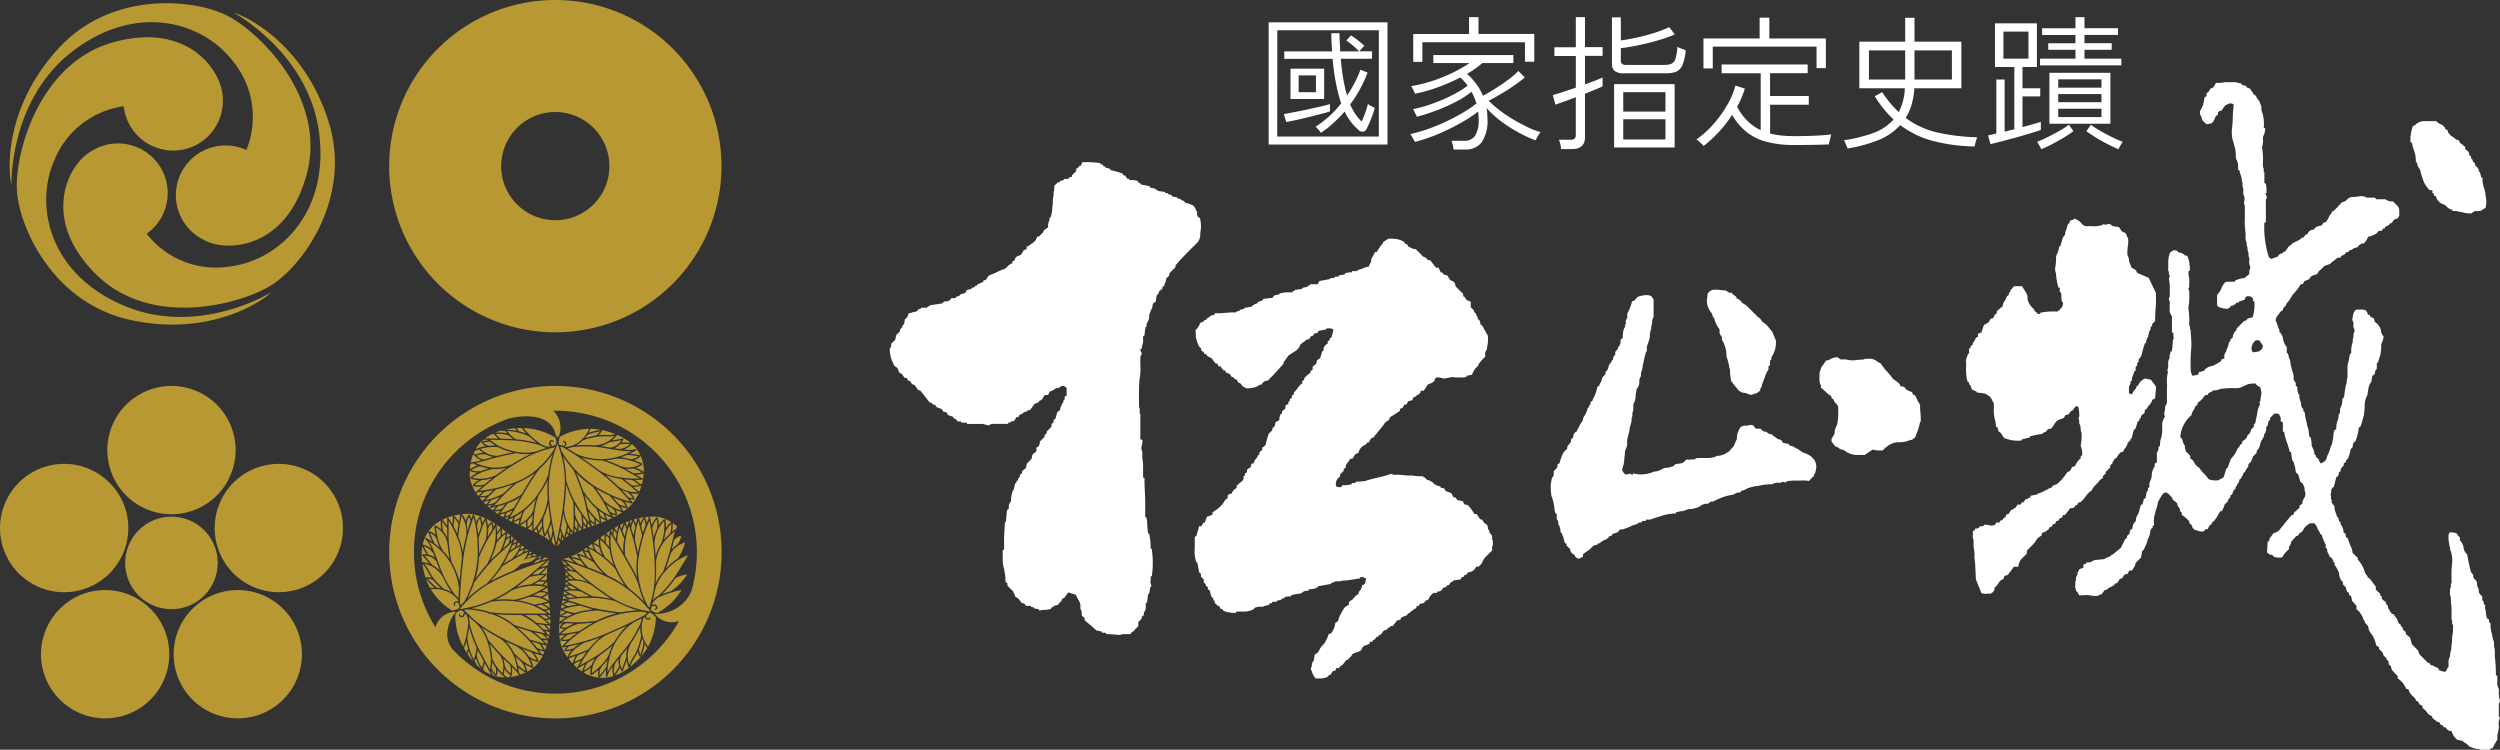
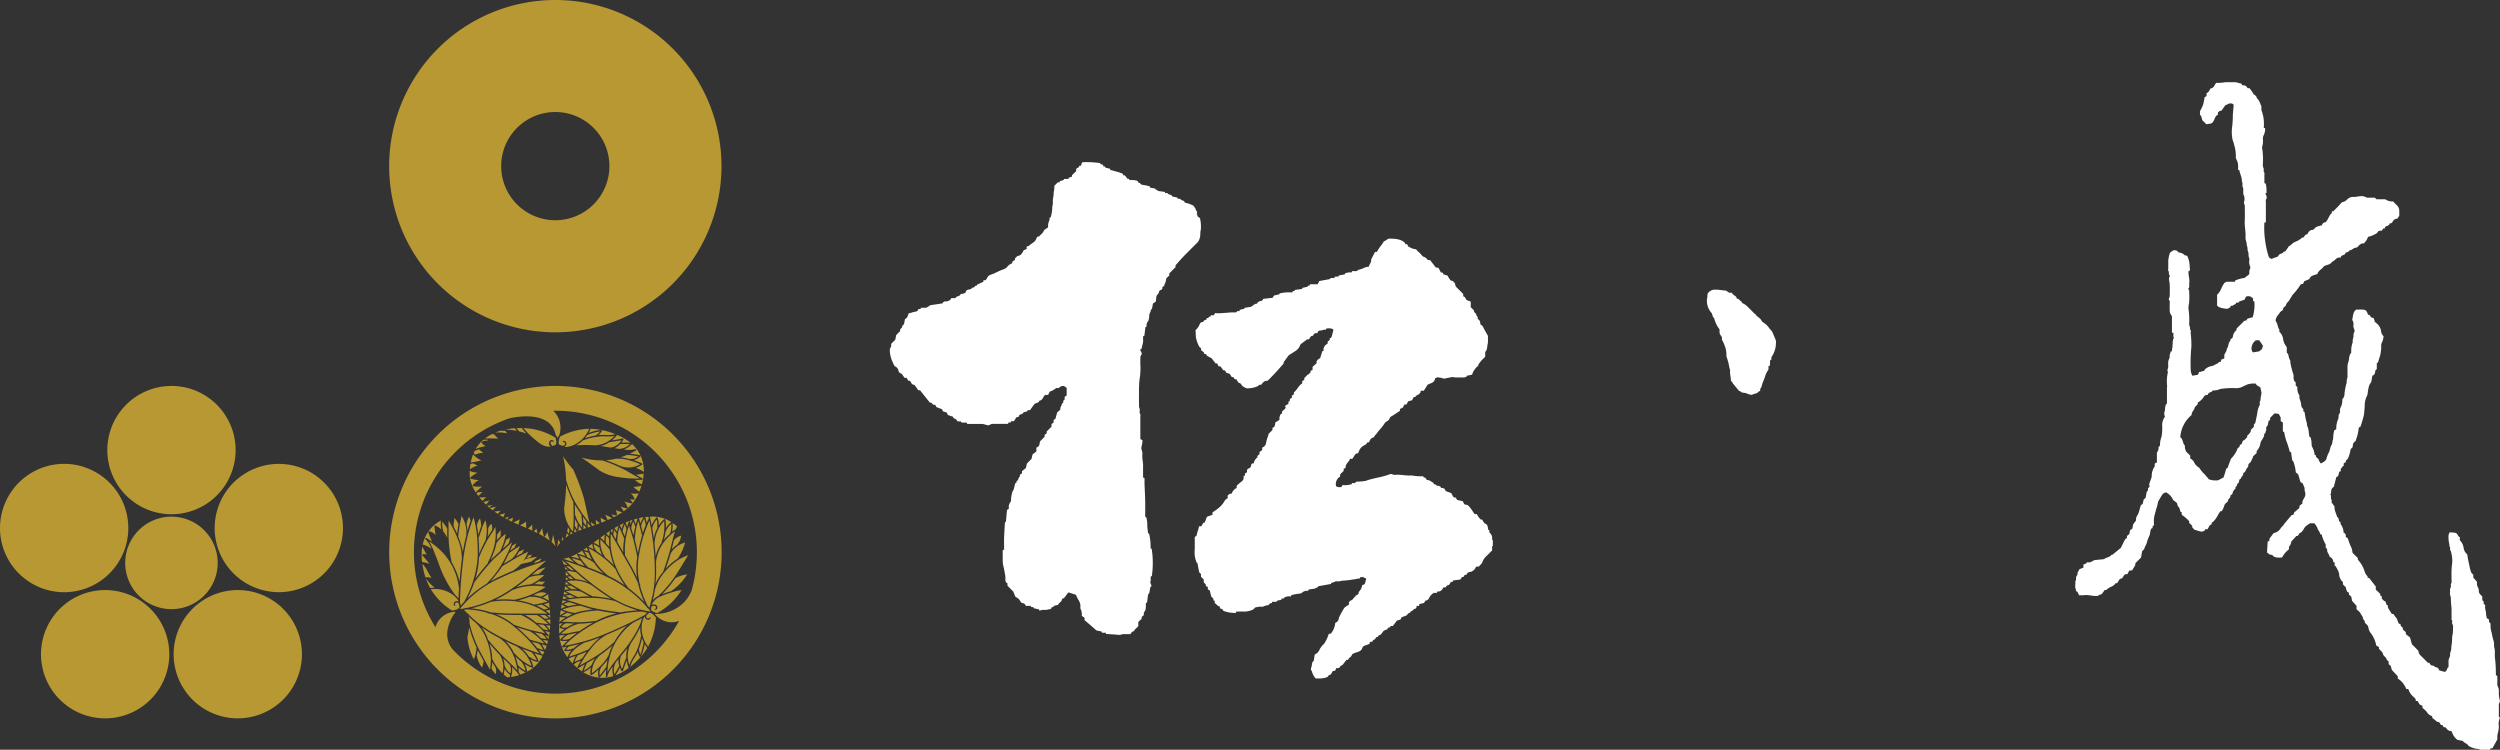
<svg xmlns="http://www.w3.org/2000/svg" width="206.121" height="61.815">
  <rect width="100%" height="100%" fill="#333333" stroke="none" />
  <defs>
    <clipPath id="a">
      <path class="a" d="M0 0h28.276v27.408H0z" />
    </clipPath>
    <clipPath id="b">
-       <path class="a" d="M0 0h26.817v26.498H0z" />
-     </clipPath>
+       </clipPath>
    <clipPath id="c">
      <path class="a" d="M0 0h27.413v27.41H0z" />
    </clipPath>
    <clipPath id="d">
      <path class="a" d="M0 0h27.395v27.393H0z" />
    </clipPath>
    <clipPath id="e">
      <path style="fill:none" d="M0 0h132.757v55.04H0z" />
    </clipPath>
    <style>.a{fill:#b79833}.g{fill:#fff}</style>
  </defs>
  <g transform="translate(0 31.82)" style="clip-path:url(#a)">
    <path class="a" d="M19.427 5.289A5.289 5.289 0 1 1 14.138 0a5.29 5.29 0 0 1 5.289 5.289" />
    <path class="a" d="M6.924 6.687A5.289 5.289 0 1 1 .26 10.082a5.29 5.29 0 0 1 6.664-3.4" />
    <path class="a" d="M4.39 19.01a5.289 5.289 0 1 1 1.171 7.388A5.291 5.291 0 0 1 4.39 19.01" />
    <path class="a" d="M15.326 25.227a5.289 5.289 0 1 1 7.388 1.171 5.29 5.29 0 0 1-7.388-1.171" />
    <path class="a" d="M24.619 16.747a5.289 5.289 0 1 1 3.4-6.665 5.289 5.289 0 0 1-3.4 6.665" />
    <path class="a" d="M17.949 14.593a3.813 3.813 0 1 1-3.813-3.815 3.814 3.814 0 0 1 3.813 3.815" />
  </g>
  <g transform="translate(.796 .264)" style="clip-path:url(#b)">
    <path class="a" d="M26.316 9.835C24.401 3.649 19.867 1.199 18.487.79c0 0 6.174 3.306 7.028 9.908s-3.322 10.521-7.391 11.017a7.241 7.241 0 0 1-6.829-2.711 4.054 4.054 0 0 0 1.172-1.266 4.1 4.1 0 0 0-5.791-5.5c-1.862 1.072-4.15 5.525.411 10.083s12.037 2.512 14.58.869 6.564-7.166 4.649-13.351" />
-     <path class="a" d="M4.068 3.684c-4.4 4.751-4.255 9.9-3.92 11.3 0 0-.225-7 5.067-11.04s10.77-2.381 13.233.893a7.235 7.235 0 0 1 1.067 7.269 4.048 4.048 0 0 0-1.676-.378 4.1 4.1 0 0 0-1.87 7.766c1.859 1.079 6.858.832 8.525-5.4s-3.841-11.681-6.54-13.06-9.487-2.1-13.886 2.65" />
    <path class="a" d="M9.834 26.086c6.315 1.435 10.7-1.266 11.749-2.257 0 0-5.949 3.7-12.1 1.133s-7.441-8.136-5.841-11.908a7.235 7.235 0 0 1 5.763-4.557 4.1 4.1 0 0 0 8.172-.62c0-2.149-2.71-6.357-8.936-4.685S.442 12.359.596 15.385s2.925 9.267 9.238 10.7" />
  </g>
  <g transform="translate(32.086 31.82)" style="clip-path:url(#c)">
    <path class="a" d="M13.707 0a13.705 13.705 0 1 0 13.706 13.705A13.706 13.706 0 0 0 13.707 0m0 25.369a11.635 11.635 0 0 1-8.473-3.647 1.993 1.993 0 0 1-.446-1.39 3.258 3.258 0 0 1 .705-1.713 1.757 1.757 0 0 0-1.676 1.274 11.672 11.672 0 0 1 6.059-17.21c1.1-.268 3.5-.481 3.853 1.365l.045.033c.005.012.005.012.108.2a1.639 1.639 0 0 0 .127-.207l.022-.024.017-.066a1.937 1.937 0 0 0-.523-1.942h.182a11.669 11.669 0 0 1 11.238 14.792 2.933 2.933 0 0 1-1.258 1.494 3.249 3.249 0 0 1-1.793.465 1.754 1.754 0 0 0 2.011.578 11.664 11.664 0 0 1-10.2 6" />
    <path class="a" d="m14.529 12.521.276-.19-.158-.185a2.922 2.922 0 0 1-.117.374m.723-.428.137-.062.074-.03-.169-.264a2.952 2.952 0 0 1-.042.355m-.284-.101-.049.272.21-.112Zm.916-.151a3.6 3.6 0 0 1-.239-.311 2.635 2.635 0 0 1-.057.421Zm.366-.127-.233-.287a2.055 2.055 0 0 1-.012.372Zm.115-.037.245-.084c-.034-.042-.123-.148-.245-.3Zm-1.993.953-.087-.207-.017.111c-.018.12-.033.2-.044.26l.157-.149Zm-1.512-.228-.058.028-.047-.041a3.734 3.734 0 0 1-.14-.661l-.269.468a5.745 5.745 0 0 1 .9.563 4.882 4.882 0 0 1-.2-.715c-.1.194-.181.342-.189.357m-.715-.632-.214.22.3.146Zm1.377.496c-.049.258-.119.562-.123.581l-.013.019a2.562 2.562 0 0 1 .332.347l-.075-.364a37.2 37.2 0 0 1-.121-.587m.56.653-.12-.26a5.68 5.68 0 0 0-.095.614 1.745 1.745 0 0 1 .231-.335Zm2.533-1.704a1.752 1.752 0 0 0 .1.32l.011.02.277-.1h-.022a1.558 1.558 0 0 1-.366-.24M18.15 4.64a2.257 2.257 0 0 1-.695.313l.236.038c.2.032.388.065.571.094a1.242 1.242 0 0 0 .891-.614c-.356.07-.911.156-1 .17m2.738 2.986.028.062-.051.045s-.254.018-.6.015l.152.123a1.007 1.007 0 0 0 .418.231 4.077 4.077 0 0 0 .145-.874c-.067.012-.363.073-.628.095.327.187.534.3.538.3m-1.278-1.94c-.156.069-.33.136-.517.2a5.307 5.307 0 0 1 .67.129.93.93 0 0 0 .769-.21 7.946 7.946 0 0 0-.922-.119m.285.479a3.273 3.273 0 0 0-1.207-.162 5.56 5.56 0 0 1-.462.09l-.347.037c.274.1.7.257 1.11.446a1.875 1.875 0 0 0 1.706-.121 5.214 5.214 0 0 0-.8-.29m-.921-.971a1.391 1.391 0 0 0 .874-.393 7.231 7.231 0 0 0-.807-.005 1.378 1.378 0 0 1-.467.342c.138.021.272.04.4.057m-7.185 6.221a1.386 1.386 0 0 1-.361.344c.128.058.254.113.38.173a5.41 5.41 0 0 1-.018-.521m5.581-7.656a4.4 4.4 0 0 0-1.034.285l-.2.272a6.6 6.6 0 0 1 .882-.225 1.105 1.105 0 0 0 .355-.331m.438 6.853.194.45c.127-.055.252-.112.376-.173a5.714 5.714 0 0 1-.57-.277m-.445.706-.342-.268.028.349-.021.044Zm.122-.043c.131-.05.26-.1.39-.16a4.728 4.728 0 0 1-.459-.257c.038.191.061.356.069.417m2.509-1.582a8.428 8.428 0 0 1-.6-.154 1.754 1.754 0 0 1 .26.487l-.012.058-.053.018a2.8 2.8 0 0 1-.52-.162c.121.175.233.365.252.4a3.431 3.431 0 0 0 1.1-1.2l.137-.287a1.282 1.282 0 0 1-.657-.014 1.162 1.162 0 0 1 .32.472l-.009.053-.05.022-.318-.044c.133.161.2.254.206.257v.065Zm-1.496 1.136a7.283 7.283 0 0 0 .713-.413 3.394 3.394 0 0 1-.534-.179 1.081 1.081 0 0 1 .095.374l-.016.044-.042.018a.9.9 0 0 1-.393-.097c.095.15.166.239.166.241Zm-3.08-5.929a10.422 10.422 0 0 1 1.512 0 2.231 2.231 0 0 0 1.638-.775 3.387 3.387 0 0 1-.757.036h-.343a5.578 5.578 0 0 0-1.506.332 2.4 2.4 0 0 1-.546.4m4.753 3.471a3.526 3.526 0 0 0 .446.357 5.034 5.034 0 0 0 .177-.494 3.148 3.148 0 0 1-.657.1Zm-8.531-4.271a7.662 7.662 0 0 0 .763.637 1.362 1.362 0 0 0 .915.285.374.374 0 0 1-.157-.3l.09-.207.173-.059.169.12-.058.058-.055-.05h-.111l-.092.142.164.237.265-.082c.116-.136.063-.415 0-.6a5.266 5.266 0 0 0-2.637-.793 5.468 5.468 0 0 0 .572.612m-1.289-.599a6.4 6.4 0 0 0-.765.1 6.719 6.719 0 0 1 .943.117Zm.968.449a3.239 3.239 0 0 1-.39-.466c-.141 0-.286 0-.435.008l.215.268a4.327 4.327 0 0 1 .612.19m-1.598-.025-.15-.207a7.641 7.641 0 0 0-.408-.014 4.185 4.185 0 0 0-.432.152 3.263 3.263 0 0 1 .99.066m-2.117.75v-.05l.037-.032a2.971 2.971 0 0 1 .533-.094l-.059-.047h-.361a3.081 3.081 0 0 0-.626.754 3.9 3.9 0 0 1 .84-.228.749.749 0 0 1-.367-.306M9 4.341a2.407 2.407 0 0 1-.356-.369l-.16.015-.03-.005a3.545 3.545 0 0 0-.543.342c.24 0 .595.007 1.09.017" />
    <path class="a" d="m17.49 3.634.049.028v.059a1.776 1.776 0 0 1-.273.33l.212-.009h.345a2.825 2.825 0 0 0 .836-.062 5.887 5.887 0 0 0-2.05-.447l-.005.022-.161.32a3.508 3.508 0 0 1 1.047-.245m2.815 1.58.078.024-.02.076s-.206.127-.527.278a6.18 6.18 0 0 1 .841.127l.042.038-.013.055a1.11 1.11 0 0 1-.541.309 6.218 6.218 0 0 1 .686.274l.033.047-.025.051a2 2 0 0 1-.531.265 2.224 2.224 0 0 1 .663.338 2.924 2.924 0 0 0-.967-2.3 1.824 1.824 0 0 1-.662.443 2.024 2.024 0 0 0 .947-.03m-1.958-.713c.262-.042.684-.109.907-.165l.059.022.005.061a2.1 2.1 0 0 1-.175.266 5.636 5.636 0 0 1 .75.012 4.305 4.305 0 0 0-1.1-.651l-.005.011a2.551 2.551 0 0 1-.436.444M7.106 5.669a1.584 1.584 0 0 1 .661-.152 2.511 2.511 0 0 1-.361-.294l-.355.139-.082.17Zm6.95-.809.282.079h.005l.073-.021.087-.107-.02-.144-.121-.037-.058-.058.058-.058.21.079.044.237-.128.181.042.026a2 2 0 0 0 .724-.183 2.531 2.531 0 0 0 1.235-1.32 5.356 5.356 0 0 0-2.4.645c-.078.189-.2.583-.033.682M7.991 9.786l.269-.344c-.227.062-.413.107-.488.127Zm1.416 1.038.153-.335a9.592 9.592 0 0 1-.479.142Zm-.741-.476.3.208.211-.282a2.168 2.168 0 0 1-.514.075m1.194.432-.326.109.216.113.007-.044Zm-.004.241-.028.025.3.145.1-.336c-.12.057-.243.111-.373.158Zm-1.309-.765.253-.3c-.254.059-.427.088-.45.092l-.063-.04.038-.069.207-.134a4.94 4.94 0 0 1-.442.071c.145.132.3.258.456.38m2.128 1.174a2.543 2.543 0 0 1 .1-.435 3.35 3.35 0 0 1-.523.247c.137.063.278.127.419.189m.133.056c.169.074.339.145.506.218a2.672 2.672 0 0 1-.007-.522 2.5 2.5 0 0 1-.5.3M7.057 5.777l-.137-.134a3.939 3.939 0 0 0-.194.661 5.285 5.285 0 0 0 .874-.171 1.749 1.749 0 0 1-.543-.355m-.093.612-.257.03a4.086 4.086 0 0 0-.055.455 2.436 2.436 0 0 1 .647-.318 1.015 1.015 0 0 1-.335-.167m.283 2.274c.12-.113.258-.24.415-.374a3.193 3.193 0 0 1-.738-.017l-.041-.039.005-.055a1.546 1.546 0 0 1 .515-.418h-.02a2.259 2.259 0 0 1-.661-.119l-.038-.049.019-.05a2.7 2.7 0 0 1 .583-.392 1.959 1.959 0 0 1-.645-.144l-.005.266a2.854 2.854 0 0 0 .5 1.494Zm.749.505a2.89 2.89 0 0 1-.567.011l.256.3c.057-.058.174-.173.311-.307m-.795-.308.148.206.356-.335a4.12 4.12 0 0 1-.4.026ZM20.66 7.627c-.227-.128-.653-.368-1.162-.669a11.775 11.775 0 0 0-1.936-.82 5.931 5.931 0 0 1-1.706-.235c.377.26.823.578 1.341.96l.16.12a4.064 4.064 0 0 0 1.683.552 8.154 8.154 0 0 0 1.621.091m-4.755 3.946-.008-.309a12.945 12.945 0 0 0-.049-.654 10.755 10.755 0 0 1-.542-.824c.005.2.013.492.016.812l.013.028a2.885 2.885 0 0 0 .571 1.061Zm-1.032.297-.134-.214a9.21 9.21 0 0 1-.062.351l.141.166Zm.277.145a4.218 4.218 0 0 0 .041-.458c.012-.224.016-.484.016-.737 0-.591-.021-1.164-.026-1.254-.079-.15-.152-.3-.211-.44-.19-.461-.309-.778-.384-.993 0 .206-.011.417-.025.638-.034.469-.08.9-.133 1.3a2.98 2.98 0 0 0 .723 1.941m.155-.47.19.3c.015-.113.034-.3.047-.463a2.978 2.978 0 0 1-.224-.417c0 .2-.005.4-.013.584m-.724-3.817a9.482 9.482 0 0 0 .493 1.353 10.8 10.8 0 0 0 1.44 2.213l-.071-.287v-.008c-.046-.2-.1-.458-.173-.774a41.709 41.709 0 0 0-.224-1 19.873 19.873 0 0 0-.869-2.326 9.487 9.487 0 0 1-.845-1.109l.029.109a9.619 9.619 0 0 1 .224 1.833m1.424 3.5.241.3v-.386a13.896 13.896 0 0 1-.273-.361c.011.124.024.287.032.447" />
-     <path class="a" d="M14.035 11.712c.094-.469.194-1.014.277-1.643v-.01c.053-.4.1-.832.132-1.3a8.5 8.5 0 0 0-.521-3.87l-.047-.1-.032.078s-.042.1-.1.27v.061l-.062.1a10.466 10.466 0 0 0-.455 2.031v.02a9.27 9.27 0 0 0-.069 1.129c0 .254.011.52.029.789.045.6.128 1.209.223 1.78v.007c.051.3.105.593.158.862.067.344.132.654.186.908l.032.148c.032-.2.083-.455.145-.749.032-.161.069-.334.1-.516m-.683-.348a5.376 5.376 0 0 1-.212.509 5.223 5.223 0 0 0 .19.766 7.055 7.055 0 0 0 .131-.7 19.95 19.95 0 0 1-.108-.575m-.235-1.64a6.43 6.43 0 0 1-.146.541 5.291 5.291 0 0 1-.24.6 2.927 2.927 0 0 0-.022.385 3.969 3.969 0 0 0 .123.97 4.116 4.116 0 0 0 .469-1.152 22.246 22.246 0 0 1-.183-1.348m3.824 1.583a7.855 7.855 0 0 0-.038-.382 5.505 5.505 0 0 1-.487-.58c.046.214.1.438.14.632a1.111 1.111 0 0 0 .385.331m-2.789.427a5.606 5.606 0 0 0 .278.74 4.888 4.888 0 0 0 .222-.992 3.739 3.739 0 0 1-.285-.965c-.069.451-.144.856-.215 1.217m-.109.524-.042.208.121.265c.024-.128.053-.33.075-.517l-.094-.245Zm5.915-4.506a8.733 8.733 0 0 1-.585-.041c.174.132.44.339.629.5a1.916 1.916 0 0 0 .622-.053l-.29-.2a.817.817 0 0 0-.376-.206m.515 1.005a3.184 3.184 0 0 1-.372-.309c-.181-.183-.862-.7-.959-.769l-.124-.021a7.427 7.427 0 0 1-1.188-.3c.386.316.724.62 1.013.9a2.424 2.424 0 0 0 1.63.5m-.731.095-.025-.047v-.011a3.819 3.819 0 0 1-.579-.239c.243.247.436.461.583.633h.005a1.274 1.274 0 0 0 .368.079 1.182 1.182 0 0 0-.352-.415m-7.297.004-.138.2a7.593 7.593 0 0 0-.4 2.405c0 .169.005.3.012.385a4.769 4.769 0 0 0 1.16-2.568 9.279 9.279 0 0 1 0-1.55 8.044 8.044 0 0 1-.63 1.127m7.101-2.017-.053-.007.062.036c.223.133.43.252.612.357a4.87 4.87 0 0 0 .686-.084 2.9 2.9 0 0 0-.744-.327 1.955 1.955 0 0 1-.563.025m-4.855-1.694c.165.1.393.248.684.444a5.175 5.175 0 0 0 2.835.4 5.928 5.928 0 0 0 1.772-.593 6.543 6.543 0 0 1-1.009-.076h-.015c-.214-.029-.45-.066-.711-.107h.001l-.572-.1a9.511 9.511 0 0 0-2.582-.062 2.117 2.117 0 0 1-.4.1m1.656 4.904a4.933 4.933 0 0 0 1.012 1.128 3.339 3.339 0 0 0-.273-1.053 2.776 2.776 0 0 1-.374-.361c-.3-.352-.492-.6-.607-.758l.054.2c.058.241.125.545.193.848M14.096 5.01c.037.092.083.225.134.394a8.734 8.734 0 0 0 2.727 2.864c.5.3.927.52 1.29.692l.015.005a8.305 8.305 0 0 0 .873.36h.008l.011.005a7.151 7.151 0 0 0 .72.207 15.113 15.113 0 0 0-2.743-2.582 33.171 33.171 0 0 0-2.8-1.905Zm1.318 2.145c.153.367.411 1 .592 1.533l.044.029a8.193 8.193 0 0 0 .749.969 4.618 4.618 0 0 0 1.49 1.028 5.141 5.141 0 0 1-.444-.8 11.294 11.294 0 0 0-1.067-1.618 7.165 7.165 0 0 1-1.364-1.141m3.701 2.288a8.454 8.454 0 0 1-.68-.268c.144.169.343.4.439.5l.062.07a2.8 2.8 0 0 0 .58.218 1.018 1.018 0 0 0-.4-.52m-1.831.833a4.21 4.21 0 0 1 .111.421c.065.042.276.179.45.269-.064-.149-.17-.383-.17-.383v-.021l.007-.028a5.426 5.426 0 0 1-.4-.257m1.16-.159a3.107 3.107 0 0 1-.543-.359l.05.107a5.156 5.156 0 0 0 .247.485.905.905 0 0 0 .462.2.629.629 0 0 0-.215-.434M17.04 8.449c.187.252.483.663.7 1.025l.034.017a3.251 3.251 0 0 0 1.388.787 4.988 4.988 0 0 0-.307-.452l-.063-.071c-.15-.153-.531-.613-.6-.692a15.006 15.006 0 0 1-1.156-.613M8.283 4.933a4.015 4.015 0 0 1 .484-.013 5.671 5.671 0 0 1-.452-.326 2.912 2.912 0 0 0-.554.076.8.8 0 0 0 .522.262m.6 2.38c.264-.2.542-.4.828-.587a3.482 3.482 0 0 1-1.222.12l-.042.033a4.079 4.079 0 0 0-1.59.684 2.818 2.818 0 0 0 2.025-.251m-1.282-.3a5.1 5.1 0 0 1 .62-.2l-.148-.032a7.76 7.76 0 0 1-.6-.161l-.033.02a2.314 2.314 0 0 0-.67.3 1.611 1.611 0 0 0 .832.078m-.553 1.152a1.942 1.942 0 0 0 .811-.047c.2-.165.415-.343.647-.525a2.982 2.982 0 0 1-.889.166l-.036.04a1.636 1.636 0 0 0-.534.367m1.052-1.503a3.421 3.421 0 0 0 2.013-.2c.227-.145.458-.282.69-.411.331-.185.636-.339.907-.461a3.444 3.444 0 0 1-.932 0l-.247-.054a19.365 19.365 0 0 0-1.974.434c-.505.149-1.021.3-1.429.385a4.837 4.837 0 0 0 .972.3M7.517 9.07a1.293 1.293 0 0 0 .659-.079c.15-.149.3-.3.411-.4-.274.059-.505.1-.694.125Zm.394.345a5.517 5.517 0 0 0 1.49-.531c.236-.231.6-.562.831-.77-.555.191-1.031.328-1.429.423-.087.083-.608.6-.891.878m5.74-4.364-.113.028-.028.018-.186.034-.041.028a8.518 8.518 0 0 0-2.428.993 20.111 20.111 0 0 0-3.418 2.489 11.223 11.223 0 0 0 3-.719 5.77 5.77 0 0 0 1.859-1.146l.119-.156.066-.017c.124-.121.236-.236.335-.347a7.146 7.146 0 0 0 .762-1Zm-3.194-.653a10 10 0 0 1 1.719.3c-.2-.161-.414-.343-.605-.522a4.714 4.714 0 0 0-1.847-.461 2.529 2.529 0 0 0 .733.684M7.201 5.753a1.2 1.2 0 0 0 .622.318l.7-.2.057-.018a2.04 2.04 0 0 1-.593-.2l-.047.002a1.148 1.148 0 0 0-.738.1m1.582-1.794a2.659 2.659 0 0 0 .4.385l.7.021.334.016a2.721 2.721 0 0 1-.352-.309h-.037a2.447 2.447 0 0 0-1.051-.109m.142 1.797c.479-.121.99-.222 1.3-.278a4.664 4.664 0 0 1-1.24-.434 4.045 4.045 0 0 0-1.448.136 1.986 1.986 0 0 0 1.388.576m.017-.87a5.058 5.058 0 0 0 1.857.58 3.585 3.585 0 0 0 1.469-.116 6.9 6.9 0 0 1 .728-.245 1.56 1.56 0 0 1-.57-.236h-.04a9.733 9.733 0 0 0-2.493-.4c-.691-.02-1.207-.033-1.581-.038a6.373 6.373 0 0 0 .63.45m.637 4.857c-.208.067-.41.124-.584.169l-.273.318a1.736 1.736 0 0 0 .589-.124Zm3.33-3.412a6.947 6.947 0 0 1-.522.521c-.174.237-.516.712-.845 1.265-.393.659-1.292 2.219-1.588 2.733a5.539 5.539 0 0 0 2.4-2.065 7.16 7.16 0 0 0 .767-1.462 10.653 10.653 0 0 1 .347-1.679 8.5 8.5 0 0 1-.555.687m-1.482 4.747c-.007.057-.02.215-.02.372l.009.183a.832.832 0 0 0 .373-.518l.016-.037c.008-.153.021-.322.042-.5a2.291 2.291 0 0 1-.421.5M8.721 9.623l.282-.31.14-.157a6.62 6.62 0 0 1-.7.233l-.282.363a1.813 1.813 0 0 0 .556-.129m1.551 1.491a2.421 2.421 0 0 0 .566-.3c.049-.152.1-.3.137-.407a5.025 5.025 0 0 1-.6.376Zm.874-.837a10.064 10.064 0 0 0-.345 1.084 2.274 2.274 0 0 0 1.067-1.061l.024-.029a7.658 7.658 0 0 1 .212-.955 6.094 6.094 0 0 1-.957.961m1.462 1.338a3.875 3.875 0 0 1-.016-.489 3.657 3.657 0 0 1-.353.529l.083.357.214-.371Zm-2.445-1.358a3.866 3.866 0 0 1-.449.181l-.145.323a1.716 1.716 0 0 0 .394-.157l.2-.347m1.277-2.198c.206-.345.415-.658.587-.906a5.66 5.66 0 0 1-1.507.861c-.079.071-.762.679-1.089 1.006-.108.109-.225.24-.339.368l-.285.311-.186.179a5.843 5.843 0 0 0 2.309-.95c.2-.34.382-.653.51-.869m-.66 1.129a4.582 4.582 0 0 1-1.013.489c-.071.1-.468.633-.6.812a4.072 4.072 0 0 0 1.118-.443c.154-.268.328-.567.5-.858m1.031 4.87a2.468 2.468 0 0 1 .385-.086l-.3-.145Zm-.534-.638-.142.278a2.733 2.733 0 0 1 .327-.14l-.121-.088Zm.298.217-.058.218.264-.092Zm-.646-.499c-.02.051-.071.191-.152.36a3.337 3.337 0 0 1 .392-.16Zm-.426.091a2.15 2.15 0 0 1 .327-.175l-.194-.172Zm-.29-.234.33-.191-.194-.169a17.66 17.66 0 0 1-.136.36m2.163 1.043-.008.017-.136.178.105-.041.244-.091Zm.145 1.455c.218-.015.386-.016.4-.016l.053.034-.011.062a3.755 3.755 0 0 1-.505.45h.539a5.785 5.785 0 0 1 .038-1.06 5.006 5.006 0 0 1-.52.53m.495.663-.273.258.3.074Zm-.53-1.182c.248-.087.543-.178.563-.186h.028a2.936 2.936 0 0 1 .132-.459l-.277.247-.446.4m.288-.834-.011.022-.165.235a5.476 5.476 0 0 0 .58-.225 1.883 1.883 0 0 1-.4-.032m-2.727-1.754a1.489 1.489 0 0 1-.024.436 1.546 1.546 0 0 0 .227-.245l.011-.018-.223-.191Zm-6.484 2.387a2.291 2.291 0 0 1 .62.447l-.088-.224c-.067-.186-.136-.368-.2-.542a1.236 1.236 0 0 0-.978-.461c.239.27.591.708.649.781m1.211-3.867.041-.055.065.024s.142.21.315.514l.03-.191a1.03 1.03 0 0 0-.009-.48 4.116 4.116 0 0 0-.829.311c.046.053.243.281.4.5 0-.378-.008-.614-.008-.62M3.374 12.13a8.191 8.191 0 0 0 .36.856c.136.1.281.219.431.351a5.018 5.018 0 0 1-.225-.645.936.936 0 0 0-.566-.562m1.095 1.495a4.417 4.417 0 0 1 .309.353l.207.282a13.778 13.778 0 0 1-.17-1.181v-.005a1.872 1.872 0 0 0-.96-1.415 5.527 5.527 0 0 0 .149.839 3.32 3.32 0 0 0 .464 1.126m-.84.159a1.406 1.406 0 0 0-.777-.562 6.353 6.353 0 0 0 .4.7 1.387 1.387 0 0 1 .526.235c-.051-.131-.1-.257-.149-.374m8.979 3.112a1.405 1.405 0 0 1 .481.138 19.985 19.985 0 0 1-.041-.414 5.894 5.894 0 0 1-.44.276m-8.96-.864a1.14 1.14 0 0 0-.465-.14 4.558 4.558 0 0 0 .765.752 2.4 2.4 0 0 1 .336.04 6.46 6.46 0 0 1-.636-.651m5.25-3.952.293-.392-.336-.239a5.91 5.91 0 0 1 .044.63m1.11.264-.272-.231a2.385 2.385 0 0 1-.063.43l.29-.2Zm-.376-.313-.332-.258a4.127 4.127 0 0 1 .005.525c.148-.127.28-.231.327-.266m-3.315-.881a1.134 1.134 0 0 1 .247-.514l.051-.017.044.033.121.3c.071-.2.117-.3.12-.307l.055-.032.053.037c.05.165.109.356.166.6a1.837 1.837 0 0 1 .293-.468l.054-.018.042.037a2.763 2.763 0 0 1 .121.531c.091-.194.2-.384.218-.418a3.421 3.421 0 0 0-1.591-.364l-.318.024a1.267 1.267 0 0 1 .324.572m1.822.371a1.056 1.056 0 0 1 .277-.267l.045-.009.036.028a.907.907 0 0 1 .113.381c.082-.162.124-.265.125-.268v-.008a6.363 6.363 0 0 0-.713-.413 3.076 3.076 0 0 1 .112.552m-2.99 5.494a10.112 10.112 0 0 1-.753-1.312 2.227 2.227 0 0 0-1.49-1.028 3.529 3.529 0 0 1 .411.634l.167.3a5.586 5.586 0 0 0 1.043 1.135 2.453 2.453 0 0 1 .622.272m.625-5.847a3.224 3.224 0 0 0 .086-.564 5.703 5.703 0 0 0-.516.095 3 3 0 0 1 .418.518Zm.57 9.519a7.984 7.984 0 0 0 .171-.98 1.377 1.377 0 0 0-.211-.935l-.185.286-.223.026-.138-.12.02-.206.079.021-.017.074.054.1h.169l.124-.26-.2-.185c-.177-.036-.393.15-.526.3a5.3 5.3 0 0 0 .641 2.681 5.514 5.514 0 0 0 .245-.8Zm.122 1.417a5.829 5.829 0 0 0 .472.612 6.7 6.7 0 0 1-.372-.874Zm-.096-1.061a3.56 3.56 0 0 1-.2.574c.066.121.141.245.222.373l.123-.322a5.058 5.058 0 0 1-.141-.625m.671 1.629c.058.116.124.235.193.357l.348.3a3.115 3.115 0 0 1-.436-.89Zm1.89.751a.753.753 0 0 1-.082.472l-.044.028-.045-.018a2.739 2.739 0 0 1-.347-.41l-.012.069c.071.129.132.231.179.31a2.994 2.994 0 0 0 .967.166 3.782 3.782 0 0 1-.617-.616m-1.193-.075.094.131.012.032a3.668 3.668 0 0 0 .57.3c-.123-.21-.3-.517-.533-.953a2.347 2.347 0 0 1-.142.492" />
    <path class="a" d="M3.021 15.85v-.058l.051-.026a1.615 1.615 0 0 1 .423.069l-.117-.177-.169-.3a2.73 2.73 0 0 0-.471-.694 5.91 5.91 0 0 0 .638 2l.021-.009c.125-.011.245-.017.359-.017a3.509 3.509 0 0 1-.736-.786m-.041-3.227-.021-.08.078-.018a4.827 4.827 0 0 1 .506.316 5.834 5.834 0 0 1-.31-.79l.015-.055.052-.018a1.092 1.092 0 0 1 .538.31 6.542 6.542 0 0 1-.107-.73l.025-.051h.058a2.069 2.069 0 0 1 .494.33 2.171 2.171 0 0 1-.04-.744 2.923 2.923 0 0 0-1.499 1.985 1.745 1.745 0 0 1 .715.351 2.046 2.046 0 0 0-.5-.806M2.74 13.97l-.015-.061.051-.036a2.266 2.266 0 0 1 .32.021 5.783 5.783 0 0 1-.365-.657 4.431 4.431 0 0 0-.016 1.282h.016a2.463 2.463 0 0 1 .6.154 14.848 14.848 0 0 0-.595-.7m6.777 9.355a2.424 2.424 0 0 1-.075.463l.3.237.19-.013.053-.19a1.572 1.572 0 0 1-.463-.5m-3.716-5.114-.072-.283h-.005l-.053-.054-.134-.027-.116.088.028.125-.021.076-.079-.02-.036-.219.183-.158.22.021v-.051a2.058 2.058 0 0 0-.525-.534 2.528 2.528 0 0 0-1.758-.411 5.341 5.341 0 0 0 1.758 1.759c.2-.029.6-.121.608-.314m7.218 3.092.08-.3-.432-.059c.166.164.3.3.352.359m-.096-2.009c.162.142.3.278.363.343a4.013 4.013 0 0 0 0-.38Zm.001.436a2.264 2.264 0 0 1 .322.407c.012-.121.024-.244.03-.368Zm.352-.857-.041.017h-.205l.258.228Zm-.373-.341.323.243h.009l.036.011-.025-.331Zm-.056 1.684c.179.193.291.327.3.345v.078h-.077l-.22-.113.282.348a7.49 7.49 0 0 0 .1-.584Zm.335-2.355a2.5 2.5 0 0 1-.43.127 3.417 3.417 0 0 1 .479.331c-.016-.153-.03-.3-.049-.458m-.077-.69a2.647 2.647 0 0 1-.452.266 2.422 2.422 0 0 1 .516.282l-.063-.549m-3.009 6.646-.047.185a3.962 3.962 0 0 0 .669-.161 5.389 5.389 0 0 0-.587-.672 1.736 1.736 0 0 1-.034.649m.576-.227.154.208a4.518 4.518 0 0 0 .421-.179 2.523 2.523 0 0 1-.6-.4 1.034 1.034 0 0 1 .024.373m1.827-1.385a7.612 7.612 0 0 1-.53-.173 3.119 3.119 0 0 1 .353.647l-.008.055-.053.022a1.538 1.538 0 0 1-.616-.233l.008.018a2.292 2.292 0 0 1 .227.632l-.018.05-.055.013a2.611 2.611 0 0 1-.633-.31 2.007 2.007 0 0 1 .2.628l.233-.125a2.854 2.854 0 0 0 1.043-1.181l-.151-.041Zm.355-.418c.046-.12.09-.243.131-.367l-.423-.116a2.783 2.783 0 0 1 .293.483m-.3.315.142.042.1-.231-.468-.138c.127.17.194.283.222.327M5.967 14.49l.025-.2a4.048 4.048 0 0 0-.363-1.731 8.092 8.092 0 0 0-.733-1.45c0 .261.007.75 0 1.341a11.931 11.931 0 0 0 .257 2.085 6.033 6.033 0 0 1 .651 1.6c.036-.456.087-1 .16-1.639m4.723-1.243-.265.162c-.185.12-.384.258-.541.371-.131.287-.281.595-.443.879.166-.1.419-.257.7-.419l.016-.025a2.872 2.872 0 0 0 .626-1.021Zm.653.969c.091-.034.208-.08.336-.121l.074-.206-.291.1Zm-1.211 1.06a2.974 2.974 0 0 0 1.32-1.6 4.791 4.791 0 0 0-.417.193c-.2.1-.426.227-.647.355-.51.3-1 .6-1.073.647a4.41 4.41 0 0 1-.274.4c-.3.4-.521.657-.669.829.179-.1.367-.2.566-.3.422-.2.821-.381 1.195-.535m.994-1.795a7.513 7.513 0 0 0-.425.189 2.7 2.7 0 0 1-.249.4c.175-.1.353-.2.514-.28Zm-4.284 3.19c-.134.343-.27.632-.374.839l.079-.074a9.327 9.327 0 0 1 1.475-1.112 9.366 9.366 0 0 0 .926-1.1 10.877 10.877 0 0 0 1.2-2.351l-.214.2c-.15.144-.345.32-.585.539-.268.241-.545.494-.752.692a20.028 20.028 0 0 0-1.582 1.915 9.975 9.975 0 0 1-.165.45m3.124-3.08c.1-.071.235-.164.371-.252l.138-.357c-.12.067-.283.164-.335.194-.05.123-.109.265-.174.415" />
    <path class="a" d="M5.918 18.387c.005 0 .108-.012.286-.045l.053-.034h.119a10.437 10.437 0 0 0 1.987-.617l.008-.005a9.774 9.774 0 0 0 1.012-.509c.22-.128.444-.269.667-.421.493-.334.984-.713 1.431-1.083h.005c.235-.2.462-.389.669-.567.268-.232.5-.443.7-.616l.112-.1a17.11 17.11 0 0 1-.721.247l-.5.167c-.454.154-.976.342-1.561.583h-.005c-.372.153-.77.331-1.191.533a8.574 8.574 0 0 0-3.091 2.387l-.059.091.083-.011Zm5.866-2.812a5.192 5.192 0 0 1 .547-.071 5.32 5.32 0 0 0 .567-.549 6.643 6.643 0 0 0-.671.24l-.443.38m-1.303 1.024c.148-.047.332-.1.541-.144a4.986 4.986 0 0 1 .642-.094 2.828 2.828 0 0 0 .345-.174 3.935 3.935 0 0 0 .781-.595 4.259 4.259 0 0 0-1.236.175c-.338.28-.7.566-1.073.833m-.543-4.105-.312.224a5.656 5.656 0 0 1-.26.712c.161-.148.331-.3.477-.439a1.135 1.135 0 0 0 .095-.5m2.264 1.593a6.886 6.886 0 0 0-.97.2 3.348 3.348 0 0 1-.695.484c.426-.109.815-.2 1.163-.28a4.974 4.974 0 0 0 .5-.407m.211.378.167-.237a6.016 6.016 0 0 0-.485.2l-.166.2.281-.092Zm-6.807-2.272c.028-.216.074-.551.116-.8a1.9 1.9 0 0 0-.357-.51.978.978 0 0 1-.025.348.817.817 0 0 0 .009.431c.087.164.177.343.257.527m.134.336a7.309 7.309 0 0 1 .338 1.176c.079-.491.175-.936.273-1.324a2.453 2.453 0 0 0-.388-1.661 3.148 3.148 0 0 1-.085.477c-.066.248-.17 1.093-.186 1.214Zm.855-1.735a1.22 1.22 0 0 0-.185.513l-.028.045h-.011a3.878 3.878 0 0 1 .086.621c.091-.332.179-.607.253-.821a1.246 1.246 0 0 0-.116-.357m2.849 6.491a9.95 9.95 0 0 1-.672.355 7.756 7.756 0 0 1 1.292-.02l.241.022a7.647 7.647 0 0 0 2.281-.861c.144-.083.254-.153.327-.2a4.732 4.732 0 0 0-2.8.283c-.225.153-.451.3-.672.422M4.764 12.47l.021.049v-.778a4.514 4.514 0 0 0-.415-.554 2.89 2.89 0 0 0 .088.808 2 2 0 0 1 .3.475m-.069 1.581a5.9 5.9 0 0 0-1.4-1.237 6.282 6.282 0 0 1 .438.91l.005.015c.082.2.169.421.264.667v.005c.063.169.132.351.2.545a9.513 9.513 0 0 0 1.237 2.267 2.079 2.079 0 0 1 .283.3c.007-.194.018-.463.04-.814a5.164 5.164 0 0 0-1.073-2.654m4.038-.596c-.154.438-.274.728-.355.907l.145-.148c.179-.17.407-.38.638-.588a5 5 0 0 0 .467-1.44 3.324 3.324 0 0 0-.769.766 3.22 3.22 0 0 1-.127.5m-2.533 4.332a8.768 8.768 0 0 0 1.116-3.792 16.287 16.287 0 0 0-.046-1.464v-.014a9.189 9.189 0 0 0-.124-.938v-.019a6.606 6.606 0 0 0-.181-.727 15.164 15.164 0 0 0-.865 3.668 32.762 32.762 0 0 0-.251 3.37l.079.228c.065-.076.154-.185.277-.314m.918-1.898c.241-.316.658-.854 1.032-1.279v-.053a8.105 8.105 0 0 0 .467-1.134 4.6 4.6 0 0 0 .145-1.8 5.172 5.172 0 0 1-.475.786 11.478 11.478 0 0 0-.869 1.733 7.2 7.2 0 0 1-.3 1.748m.131-4.348c.038.206.078.446.105.723.076-.208.179-.5.214-.63l.03-.09a2.662 2.662 0 0 0-.1-.609 1.008 1.008 0 0 0-.247.607m1.683.684-.028.009a4.579 4.579 0 0 1-.024.472l.31-.306c0-.078.017-.328.008-.526-.1.133-.248.336-.248.336Zm-.44-.347a.9.9 0 0 0-.059-.5.629.629 0 0 0-.266.4 3.31 3.31 0 0 1-.04.65l.066-.1a4.785 4.785 0 0 0 .3-.458m-.786-.294-.03.088c-.055.208-.265.769-.3.866.029.365.047.8.046 1.307.125-.289.331-.75.537-1.121v-.036a3.264 3.264 0 0 0-.012-1.6 4.507 4.507 0 0 0-.241.496m.738 11.738a2.681 2.681 0 0 0 .344.443.818.818 0 0 0-.034-.583 4.117 4.117 0 0 1-.253-.414 5.376 5.376 0 0 1-.057.554m2.068-1.848c-.3-.132-.612-.272-.92-.425a3.564 3.564 0 0 1 .717 1l.046.02a4.073 4.073 0 0 0 1.39 1.035 2.821 2.821 0 0 0-1.233-1.628m.143 1.582a2.27 2.27 0 0 0 .589.435 1.592 1.592 0 0 0-.348-.759 4.806 4.806 0 0 1-.485-.436l.049.142c.069.232.121.432.16.6Zm1.072-1.105c-.243-.087-.5-.189-.778-.3a2.96 2.96 0 0 1 .588.69l.053.011a1.7 1.7 0 0 0 .587.281 1.978 1.978 0 0 0-.45-.682m-1.156 1.516a4.683 4.683 0 0 0-.223-.994 3.414 3.414 0 0 0-1.183-1.64 18.083 18.083 0 0 1-.7-.392 11.65 11.65 0 0 1-.854-.556 3.413 3.413 0 0 1 .463.808l.088.236a19.951 19.951 0 0 0 1.362 1.491c.381.363.771.733 1.047 1.047m1.75-2.226-.556-.153c.189.207.339.388.455.537l.5.149c-.121-.235-.3-.505-.4-.533m-.702-1.007c-.318-.088-.786-.24-1.08-.336.443.386.8.73 1.08 1.028.116.032.821.228 1.205.332a5.436 5.436 0 0 0-1.205-1.025m-1.352-.413a5.674 5.674 0 0 0-1.924-1.038 4.45 4.45 0 0 1-.191-.026l-.05-.047a7.122 7.122 0 0 0-.465-.119 7.359 7.359 0 0 0-1.246-.161l-.216.042.079.084.03.016.123.142.045.021a8.632 8.632 0 0 0 2.074 1.606 20.007 20.007 0 0 0 3.864 1.716 11.26 11.26 0 0 0-2.123-2.234m-3.663.103a9.502 9.502 0 0 1-.146.786 4.663 4.663 0 0 0 .523 1.828 2.509 2.509 0 0 0 .225-.978 10.156 10.156 0 0 1-.6-1.635m2.841 2.578-.042-.041a2.117 2.117 0 0 1 .12.616l.029.038a1.175 1.175 0 0 0 .455.589 1.2 1.2 0 0 0-.037-.7c-.17-.169-.351-.34-.525-.505m-1.986-.429-.152-.3a2.753 2.753 0 0 1-.092.459l.016.033a2.433 2.433 0 0 0 .431.965 2.739 2.739 0 0 0 .132-.539c-.1-.186-.211-.392-.335-.618m1.889 1.631a1.977 1.977 0 0 0-.193-1.486 19.65 19.65 0 0 1-.891-.99 4.659 4.659 0 0 1 .243 1.292 4.12 4.12 0 0 0 .841 1.184m-2.693-4.045a9.7 9.7 0 0 0 .906 2.358c.326.607.572 1.061.756 1.388a6.179 6.179 0 0 0 .075-.77 5.074 5.074 0 0 0-.427-1.9 3.558 3.558 0 0 0-.837-1.213 7.91 7.91 0 0 1-.574-.506 1.561 1.561 0 0 1 .08.612Zm6.069.051-.448-.056c.164.146.311.293.438.422.067.011.283.053.411.076a1.763 1.763 0 0 0-.4-.446m-2.666-1.969a7.271 7.271 0 0 0-1.65.063 10.549 10.549 0 0 1-1.627.542 8.683 8.683 0 0 1 .874.136c.212.047.452.109.709.191.293.034.877.091 1.52.1.767.011 2.567.009 3.161.009a5.556 5.556 0 0 0-2.988-1.042m2.934-.616a.826.826 0 0 0-.634-.066h-.041c-.136.07-.289.144-.456.215a2.274 2.274 0 0 1 .645.115c.053-.024.2-.091.332-.171Zm-.394 3.337a12.05 12.05 0 0 0-.41-.091l-.206-.044c.174.134.372.316.551.487.07.009.314.045.456.063a1.791 1.791 0 0 0-.392-.415m-.027-2.425c-.154.033-.307.063-.421.084a5.078 5.078 0 0 1 .624.331l.34-.075a2.219 2.219 0 0 0-.543-.34m-.96-.634-.036-.006a8.231 8.231 0 0 1-.934.293 6.067 6.067 0 0 1 1.311.349 10.341 10.341 0 0 0 1.112-.244 2.281 2.281 0 0 0-1.454-.392m.773-1.305a4.1 4.1 0 0 1-.418.257 3.78 3.78 0 0 1 .637.045l.265-.252h-.427Zm.446 2.802h-.4a3.835 3.835 0 0 1 .38.3l.355-.034a1.64 1.64 0 0 0-.335-.264m-1.936-.005c-.394 0-.756 0-1.009-.008-.4-.005-.777-.03-1.077-.055a5.676 5.676 0 0 1 1.5.876c.1.034.97.32 1.417.442.146.04.32.074.488.108.142.032.283.061.411.092l.249.07a5.847 5.847 0 0 0-1.979-1.524m1.293.002h-.993a4.666 4.666 0 0 1 .93.632l1.006.117a4.108 4.108 0 0 0-.943-.746m2.36-3.587a2.8 2.8 0 0 1 .028.334l.24-.045Zm-.002.996-.012.078.313-.015-.285-.214Zm.024-.291.219-.057-.211-.181Zm.279.758a3.144 3.144 0 0 1-.335-.257l-.053.307c.054-.011.2-.034.388-.05m-.46.431.364-.057a2.281 2.281 0 0 1-.315-.2Zm-.073.373c.05-.009.187-.032.38-.062l-.332-.191Zm.353-2.499-.2-.167.049.21h.015l.227.028Zm1.036-.809c-.12-.185-.206-.328-.215-.343v-.065l.059-.021a3.689 3.689 0 0 1 .641.211l-.264-.465a5.709 5.709 0 0 1-.938.494 5.068 5.068 0 0 1 .719.189m.329-.757.36.109-.083-.3Zm-.762 1.052c-.2-.174-.425-.382-.439-.4l-.016-.022a2.65 2.65 0 0 1-.464.115l.353.116.566.189m-.865.168h.025l.286.029a5.113 5.113 0 0 0-.483-.392 1.964 1.964 0 0 1 .171.367m-.115 2.963-.053.286.013-.016a1.459 1.459 0 0 1 .39-.2 1.787 1.787 0 0 0-.326-.076Zm5.196 4.119-.367.446a1.231 1.231 0 0 0 .09 1.079c.113-.343.318-.868.352-.953a2.28 2.28 0 0 1 .075-.759Zm-3.88 1.449-.07-.007-.012-.067s.109-.228.286-.53l-.179.071a.956.956 0 0 0-.409.247 4.149 4.149 0 0 0 .684.566 5.568 5.568 0 0 1 .233-.592c-.327.189-.529.313-.531.313m2.313-.131c.021-.17.049-.356.09-.547a5.781 5.781 0 0 1-.447.516.941.941 0 0 0-.2.771 7.852 7.852 0 0 0 .562-.74m-.559.007a3.312 3.312 0 0 0 .742-.965c.044-.148.094-.3.152-.444l.142-.319c-.222.187-.571.477-.94.738a1.88 1.88 0 0 0-.745 1.54 5.706 5.706 0 0 0 .651-.55m1.549-.633-.249.316a1.408 1.408 0 0 0-.1.956 7.147 7.147 0 0 0 .409-.7 1.35 1.35 0 0 1-.062-.574m-2.162-9.5-.34.244c.066.03.231.111.458.243a1.382 1.382 0 0 1-.117-.487m3.961 9.15a4.395 4.395 0 0 0 .265-1.035l-.132-.314a6.661 6.661 0 0 1-.245.878 1.059 1.059 0 0 0 .109.471m-6.678-2.69c.082-.062.27-.2.522-.355l-.484-.057a11.2 11.2 0 0 0-.038.411m.538-1.252-.317-.156-.028-.041-.061.353a2.272 2.272 0 0 1 .4-.161m-.024.443c-.186-.065-.339-.128-.394-.149-.021.136-.041.277-.059.417a4.425 4.425 0 0 1 .454-.268m-.069 3.203-.042-.033.008-.055.2-.253a5.084 5.084 0 0 1-.326.049l-.059-.032.012-.065c.117-.127.252-.274.431-.443a1.849 1.849 0 0 1-.552-.017l-.052-.039.012-.055a2.478 2.478 0 0 1 .4-.369c-.214.017-.432.018-.471.021a3.439 3.439 0 0 0 .492 1.552l.181.261a1.264 1.264 0 0 1 .334-.564 1.147 1.147 0 0 1-.57.042m-.021-1.801a1.108 1.108 0 0 1-.373-.105l-.032-.038.007-.044a.927.927 0 0 1 .277-.289c-.179.009-.291.024-.291.024h-.012a6.586 6.586 0 0 0 0 .823 3.166 3.166 0 0 1 .423-.371m5.866 1.991a5.518 5.518 0 0 0 .463-1.47 2.392 2.392 0 0 1-.076-.674 10.221 10.221 0 0 1-.758 1.307 2.226 2.226 0 0 0-.148 1.8 3.74 3.74 0 0 1 .347-.672Zm-4.991.239a3.291 3.291 0 0 0-.531.206 4.966 4.966 0 0 0 .339.4 3.177 3.177 0 0 1 .24-.62Zm7.962-5.254a7.719 7.719 0 0 0-.935.342 1.366 1.366 0 0 0-.7.653l.34.013.134.179-.033.182-.19.086-.021-.079.071-.022.058-.1-.076-.149-.287.022-.062.272c.058.167.328.265.521.3a5.287 5.287 0 0 0 2-1.895 5.465 5.465 0 0 0-.814.189Z" />
    <path class="a" d="m21.267 21.584-.2-.3a3.565 3.565 0 0 1-.313 1.03l-.05.029-.05-.029a1.806 1.806 0 0 1-.152-.4l-.095.191-.175.3a2.745 2.745 0 0 0-.365.754 5.9 5.9 0 0 0 1.414-1.551Zm-2.832 1.544a2.073 2.073 0 0 0-.45.833l-.057.058-.059-.055a5.612 5.612 0 0 1 .022-.6 5.657 5.657 0 0 1-.529.665l-.054.015-.041-.038a1.126 1.126 0 0 1 0-.622 6.318 6.318 0 0 1-.579.458h-.058l-.033-.045a1.951 1.951 0 0 1 .038-.595 2.252 2.252 0 0 1-.625.406 2.936 2.936 0 0 0 2.471.313 1.765 1.765 0 0 1-.051-.8m1.153-.492c-.095.248-.245.647-.31.868l-.047.04-.057-.025a1.712 1.712 0 0 1-.141-.287 5.581 5.581 0 0 1-.389.645 4.241 4.241 0 0 0 1.118-.628l-.007-.012a2.5 2.5 0 0 1-.167-.6m1.83-3.904-.208.2v.005l-.02.074.047.129.136.055.092-.088.08-.02.02.078-.173.141-.227-.078-.092-.2-.044.024a1.974 1.974 0 0 0-.2.72 2.523 2.523 0 0 0 .523 1.729 5.363 5.363 0 0 0 .643-2.4c-.125-.162-.4-.461-.575-.368m-.94-7.797-.3.08.165.4c.059-.228.115-.413.137-.485m-1.575.607-.331.186.216.3c.044-.212.092-.4.115-.485m.26.261a2.237 2.237 0 0 1 .193-.481l-.331.157Zm-.879.154.1.178.07-.338-.207.132Zm-.106.022-.276.19.239.256a3.932 3.932 0 0 1 .049-.4v-.005Zm1.715-.501c.047-.153.116-.319.158-.419a10.21 10.21 0 0 0-.555.2l.128.365a5.98 5.98 0 0 1 .146-.435l.07-.036.04.07Zm-2.476 1.039a2.637 2.637 0 0 1 .324.309 3.548 3.548 0 0 1 .047-.579l-.372.27m-.098.67a2.44 2.44 0 0 1-.015-.584c-.148.109-.3.22-.444.328a2.541 2.541 0 0 1 .459.256m6.318-1.362.1-.237a4.546 4.546 0 0 0-.365-.274 2.482 2.482 0 0 1-.049.719 1.081 1.081 0 0 1 .314-.208m-2.109-.886c.036.16.076.344.116.549a3.114 3.114 0 0 1 .384-.632l.053-.021.045.033a1.549 1.549 0 0 1 .105.651l.011-.016a2.246 2.246 0 0 1 .435-.512l.055-.009.036.041a2.69 2.69 0 0 1 .05.7 2.043 2.043 0 0 1 .443-.488l-.225-.138a2.828 2.828 0 0 0-1.542-.307l.034.144Zm-.926-.029.111.423a2.867 2.867 0 0 1 .274-.5 4.996 4.996 0 0 0-.385.073m.808.035-.036-.145-.254.022.115.479a3.184 3.184 0 0 1 .175-.356m-4.535 11.456a11.691 11.691 0 0 0 1.677-1.266 6.038 6.038 0 0 1 1.056-1.361c-.413.2-.911.425-1.5.68l-.183.08a4.028 4.028 0 0 0-1.317 1.179 8.12 8.12 0 0 0-.89 1.358c.223-.132.645-.378 1.159-.671m-.347-5.041a27.48 27.48 0 0 1-.712-.393h-.029a2.952 2.952 0 0 0-1.205-.037l.095.058.274.145c.2.1.415.2.591.285.314-.03.655-.054.984-.058m-1.338-1.426-.272-.229-.215.038.235.2Zm1.525.519a2.985 2.985 0 0 0-2.042-.343 4.373 4.373 0 0 0 .374.264c.189.123.41.254.632.381.512.3 1.018.564 1.1.608a4.019 4.019 0 0 1 .488.036c.493.065.829.121 1.052.165a11.12 11.12 0 0 1-.541-.343 22.6 22.6 0 0 1-1.061-.767m-2.062.046c.088.071.237.178.374.272a2.87 2.87 0 0 1 .473.016c-.174-.1-.347-.207-.5-.306Zm4.902 2.11c.365-.054.683-.082.912-.095l-.1-.033a9.184 9.184 0 0 1-1.7-.721 9.733 9.733 0 0 0-1.419-.249 10.86 10.86 0 0 0-2.635.138l.283.084c.2.059.45.136.758.237.345.109.7.223.976.3a20.452 20.452 0 0 0 2.451.414 8.76 8.76 0 0 1 .469-.083m-5.011-1.298.335.193c.133-.018.285-.038.447-.055-.111-.054-.26-.124-.4-.2l-.38.059" />
    <path class="a" d="m21.559 18.602-.05-.066s-.065-.086-.182-.225l-.058-.024-.058-.1a10.261 10.261 0 0 0-1.53-1.412l-.008-.005a9.089 9.089 0 0 0-.944-.626 8.824 8.824 0 0 0-.7-.365c-.537-.26-1.11-.494-1.652-.7h-.005c-.287-.108-.567-.207-.827-.3-.332-.116-.633-.214-.879-.3l-.144-.046c.16.131.351.3.576.5.121.109.252.227.393.347a22.469 22.469 0 0 0 2.344 1.828 8.527 8.527 0 0 0 3.612 1.483Zm-5.424-3.741a5.244 5.244 0 0 1-.335-.439 5.475 5.475 0 0 0-.758-.216 6.572 6.572 0 0 0 .542.461c.177.059.36.125.551.194m.285.103c.41.153.839.326 1.257.514a6.518 6.518 0 0 1-.4-.4 5.039 5.039 0 0 1-.4-.51 3.305 3.305 0 0 0-.322-.208 3.747 3.747 0 0 0-.9-.38 4.082 4.082 0 0 0 .766.982m-.93 3.067a24.373 24.373 0 0 0-.618-.193 1.08 1.08 0 0 0-.477.165c.121.059.294.134.351.161a5.456 5.456 0 0 1 .745-.133m-.855-2.785a4.863 4.863 0 0 0 .748.687 3.759 3.759 0 0 1 .981.237 22.685 22.685 0 0 1-.948-.8 6.1 6.1 0 0 0-.781-.129m.225-.361-.29-.028c.1.086.26.211.411.324l.258.041-.22-.2Zm.737 7.738a.78.78 0 0 0 .365-.223c.1-.158.211-.324.33-.485-.2.082-.513.21-.746.3a1.9 1.9 0 0 0-.264.563.961.961 0 0 1 .315-.152m-.307-.452c.247-.065 1.032-.4 1.145-.444l.08-.095a7.51 7.51 0 0 1 .848-.883c-.465.177-.9.318-1.282.427-.928.516-1.177.969-1.246 1.166a3.111 3.111 0 0 1 .455-.17m-.707-.416a1.2 1.2 0 0 0 .537-.1h.053l.009.008a3.427 3.427 0 0 1 .493-.382c-.332.084-.616.145-.837.187h-.005a1.294 1.294 0 0 0-.252.28m4.204-5.711c.225.131.439.265.64.406a8.156 8.156 0 0 1-.662-1.109l-.1-.222a7.575 7.575 0 0 0-1.883-1.543c-.146-.086-.264-.145-.339-.185a4.74 4.74 0 0 0 1.644 2.282c.243.119.48.239.7.369m-2.088 6.964a2 2 0 0 1 .26-.5l.032-.041-.062.036c-.225.128-.432.247-.613.352a4.656 4.656 0 0 0-.272.636 2.9 2.9 0 0 0 .655-.48m4.155-3.861c-.171.09-.411.216-.725.371a5.187 5.187 0 0 0-1.762 2.259 5.947 5.947 0 0 0-.372 1.83 6.412 6.412 0 0 1 .571-.833l.009-.012c.131-.171.28-.356.447-.562v-.005c.116-.141.239-.29.371-.447a9.561 9.561 0 0 0 1.345-2.206 2.1 2.1 0 0 1 .115-.393m-5.511-.422a2.9 2.9 0 0 1 .5-.144c.458-.084.766-.125.96-.148l-.2-.051c-.237-.069-.533-.164-.829-.257a5.06 5.06 0 0 0-1.481.314 3.323 3.323 0 0 0 1.05.286m5.922-.032a5.31 5.31 0 0 1-.41-.082 8.769 8.769 0 0 0-3.844.932c-.505.282-.912.539-1.243.77l-.013.007c-.306.216-.55.406-.748.578l-.005.005-.011.007a7.315 7.315 0 0 0-.538.52 15.046 15.046 0 0 0 3.608-1.084 32.5 32.5 0 0 0 3.047-1.47Zm-6.118.796a11.546 11.546 0 0 0 1.934-.116 7.127 7.127 0 0 1 1.665-.613 23.175 23.175 0 0 1-1.623-.253l-.047.024a8.014 8.014 0 0 0-1.214.164 4.624 4.624 0 0 0-1.634.775 5.1 5.1 0 0 1 .919.02m-.88 1.421a1 1 0 0 0 .649-.087c.158-.14.347-.287.574-.454a9.481 9.481 0 0 0-.651.129l-.094.018a2.821 2.821 0 0 0-.477.393m.379-1.9.022.008.02.02c.131-.074.272-.149.422-.218a3.955 3.955 0 0 1-.419-.113 4.911 4.911 0 0 0-.458.256l.413.047m-.462.863a.615.615 0 0 0 .484.028 3.334 3.334 0 0 1 .583-.289l-.117-.009a4.874 4.874 0 0 0-.546-.03.909.909 0 0 0-.4.3m.525.533.09-.018c.21-.055.8-.154.9-.173.3-.208.667-.44 1.109-.694-.313.036-.815.088-1.238.095l-.03.022a3.243 3.243 0 0 0-1.377.807 4.625 4.625 0 0 0 .545-.04m7.766-7.488-.007-.049a4.075 4.075 0 0 0 .2-1.722 2.848 2.848 0 0 0-.794 1.883c.038.326.071.665.095 1.01a3.536 3.536 0 0 1 .506-1.122m.302-.851a4.579 4.579 0 0 1-.137.637l.1-.111c.166-.174.313-.323.44-.439v-.041a2.33 2.33 0 0 0 .078-.728 1.6 1.6 0 0 0-.481.682m-.726-1.058a1.944 1.944 0 0 0-.367.728c.046.254.09.531.131.823a3.03 3.03 0 0 1 .3-.854l-.017-.049a1.662 1.662 0 0 0-.049-.647m.53 4.328a19.78 19.78 0 0 0 .613-1.926c.123-.512.247-1.034.381-1.429a4.8 4.8 0 0 0-.749.69 3.424 3.424 0 0 0-.829 1.845c.009.27.015.538.011.8 0 .381-.025.72-.054 1.019a3.465 3.465 0 0 1 .471-.807Zm-1.808-3.762.145.562c.086-.269.166-.488.239-.665-.02-.076-.087-.364-.121-.506a1.327 1.327 0 0 0-.262.609m.081.768c-.029-.119-.214-.824-.315-1.21a5.465 5.465 0 0 0-.285 1.556c.082.319.187.8.251 1.1a14.8 14.8 0 0 1 .349-1.449m-.221 3.913.075.178-.017.067c.04.166.086.322.131.462a7.25 7.25 0 0 0 .484 1.16l.142.167.036-.113v-.032l.063-.178v-.049a8.6 8.6 0 0 0 .353-2.6 20.018 20.018 0 0 0-.447-4.2 11.227 11.227 0 0 0-.876 2.956 5.779 5.779 0 0 0 .063 2.185m1.852.932c.24-.1.5-.19.753-.266a4.641 4.641 0 0 0 1.321-1.369 2.539 2.539 0 0 0-.957.294 10.492 10.492 0 0 1-1.117 1.341m.988-4.458c-.061.232-.12.473-.174.705l-.015.058a2.068 2.068 0 0 1 .473-.411l.017-.045a1.178 1.178 0 0 0 .283-.688 1.181 1.181 0 0 0-.585.381m-.274 1.096c-.136.476-.3.968-.411 1.267a4.753 4.753 0 0 1 .994-.856 4.049 4.049 0 0 0 .609-1.323 1.987 1.987 0 0 0-1.192.912m-1.477 3.853a1.564 1.564 0 0 1 .491-.374l.018-.036a9.81 9.81 0 0 0 1.588-1.963c.361-.584.632-1.025.823-1.345a6.179 6.179 0 0 0-.7.316 5.149 5.149 0 0 0-1.432 1.319 3.565 3.565 0 0 0-.632 1.333 7.593 7.593 0 0 1-.153.75m-2.162-5.861c-.024-.065-.1-.273-.138-.394a1.735 1.735 0 0 0-.187.568l.181.414c.044-.214.095-.414.145-.588m1.462 6.004a7.52 7.52 0 0 1-.318-.823 7.725 7.725 0 0 1-.193-.713 15.75 15.75 0 0 0-.671-1.365 360.791 360.791 0 0 0-1.572-2.741 5.534 5.534 0 0 0 .587 3.107 7.234 7.234 0 0 0 .883 1.4 10.675 10.675 0 0 1 1.283 1.138m-3.903-4.186.025.032c.128.084.268.181.415.289a2.235 2.235 0 0 1-.225-.616 3.674 3.674 0 0 0-.314-.2l-.162-.084a.84.84 0 0 0 .261.581m2.827-1.91c.037.128.082.264.128.4l.065.2a6.865 6.865 0 0 1 .146-.721c-.026-.063-.12-.293-.173-.427a1.826 1.826 0 0 0-.166.55m-2.064.592a2.177 2.177 0 0 0-.022.64l.283.322a4.775 4.775 0 0 1-.025-.705Zm-.081 1.823a7.758 7.758 0 0 1 .723.662 6.084 6.084 0 0 1-.355-1.311 10.213 10.213 0 0 0-.766-.84 2.283 2.283 0 0 0 .388 1.454Zm-1.525-.051a3.761 3.761 0 0 1 .43.233 3.926 3.926 0 0 1-.281-.574l-.349-.107c.08.142.215.373.215.373Zm2.401-1.44a3.886 3.886 0 0 1 .067-.479l-.206-.289a1.606 1.606 0 0 0-.061.422c.057.1.124.216.2.345m1.436-.01c-.04-.149-.095-.315-.149-.479-.046-.14-.091-.276-.128-.4l-.063-.251a5.851 5.851 0 0 0-.331 2.478c.2.34.374.655.5.876.2.349.365.69.492.96a5.67 5.67 0 0 1 .009-1.734c-.022-.1-.207-1-.327-1.446m-1.141-.971a4.033 4.033 0 0 0-.177 1.188l.494.861a4.7 4.7 0 0 1 .082-1.121l-.4-.928" />
  </g>
  <path class="a" d="M13.7 0a13.7 13.7 0 1 0 13.7 13.7A13.7 13.7 0 0 0 13.7 0m0 18.158a4.461 4.461 0 1 1 4.458-4.458 4.463 4.463 0 0 1-4.458 4.458" transform="translate(32.086)" style="clip-path:url(#d)" />
-   <path class="g" d="M104.599 11.915V1.839h9.8v10.076Zm.708-.66h8.376v-8.76h-8.372Zm3.6-.312q-.02-.028-.108-.14t-.188-.216a1.171 1.171 0 0 0-.144-.144 8.125 8.125 0 0 0 1.132-.864 8.745 8.745 0 0 0 .98-1.056 13.346 13.346 0 0 1-.414-1.572 18.846 18.846 0 0 1-.294-2.1h-3.984v-.612h3.948q-.06-.708-.072-1.5h.672q.012.408.03.78t.03.72h1.572a7.151 7.151 0 0 0-1.068-.9l.384-.42a4.918 4.918 0 0 1 .57.4q.306.246.534.45-.024.024-.114.126l-.18.2-.126.138h1.056v.612h-2.58q.084.96.216 1.7a12.633 12.633 0 0 0 .3 1.32 9.019 9.019 0 0 0 .64-1.05 9.432 9.432 0 0 0 .468-1.068l.588.24a10.8 10.8 0 0 1-1.432 2.62 4.485 4.485 0 0 0 .444.822 3.97 3.97 0 0 0 .5.594q.156-.336.294-.726t.222-.714l.156.1q.12.076.25.132.126.066.162.09-.132.444-.318.924a6.557 6.557 0 0 1-.366.8.369.369 0 0 1-.268.228.483.483 0 0 1-.372-.126 4.571 4.571 0 0 1-.606-.63 4.843 4.843 0 0 1-.558-.906 12.732 12.732 0 0 1-.918.942 7.784 7.784 0 0 1-1.034.81Zm-2.508-2.78v-2.5h2.776v2.5Zm-.348 1.9-.2-.66q.36-.06.852-.156t1.032-.21q.54-.122 1.044-.232t.876-.222v.6q-.3.1-.756.216t-.966.246q-.51.126-1 .234t-.878.18Zm1.02-2.46h1.428V6.215h-1.424Zm12.772 4.724a2.434 2.434 0 0 0-.066-.378 2.672 2.672 0 0 0-.1-.342h1.068a1.018 1.018 0 0 0 .864-.4 2.39 2.39 0 0 0 .3-1.392 5.133 5.133 0 0 0-.036-.612 12.657 12.657 0 0 1-1.476.954 17.769 17.769 0 0 1-1.838.898 13.776 13.776 0 0 1-1.908.648 1.931 1.931 0 0 0-.1-.2q-.078-.138-.162-.276a1.133 1.133 0 0 0-.12-.174 12.124 12.124 0 0 0 1.368-.384 14.931 14.931 0 0 0 1.494-.6q.75-.348 1.428-.744a8.736 8.736 0 0 0 1.17-.8q-.084-.252-.18-.492a3.607 3.607 0 0 0-.228-.468 7.385 7.385 0 0 1-1.308.84 14.83 14.83 0 0 1-1.6.708q-.834.312-1.6.516a.891.891 0 0 0-.084-.2q-.072-.138-.138-.27a.474.474 0 0 0-.1-.156 10.387 10.387 0 0 0 1.17-.306q.618-.2 1.236-.462t1.164-.564a6.867 6.867 0 0 0 .942-.612q-.132-.18-.282-.348t-.322-.324a15.667 15.667 0 0 1-1.83.8 12.351 12.351 0 0 1-1.9.54 1.119 1.119 0 0 0-.078-.18q-.066-.132-.138-.27a.847.847 0 0 0-.108-.174 12.319 12.319 0 0 0 2.654-.764 12.226 12.226 0 0 0 2.166-1.14h-2.99v-.66h6.6v.66h-2.568a4.789 4.789 0 0 1-.558.45q-.318.222-.69.438a5.984 5.984 0 0 1 .738.81 4.462 4.462 0 0 1 .57 1q.492-.264 1.062-.624t1.07-.736a6.1 6.1 0 0 0 .786-.69l.528.54a11.248 11.248 0 0 1-.912.69q-.516.354-1.056.672t-1.008.558a9.263 9.263 0 0 0 .954.822 11.529 11.529 0 0 0 1.152.768q.606.354 1.17.618a5.488 5.488 0 0 0 1.008.372 1.291 1.291 0 0 0-.138.186q-.09.138-.168.288t-.116.21a10.822 10.822 0 0 1-1.4-.648 11.83 11.83 0 0 1-1.446-.93 7.691 7.691 0 0 1-1.188-1.086 5.393 5.393 0 0 1 .072.888 3.13 3.13 0 0 1-.472 1.932 1.62 1.62 0 0 1-1.35.6Zm-3.324-7.224v-2.3h4.6V1.415h.78v1.38h4.6v2.292h-.768V3.483h-8.46v1.62Zm16.56 7.056v-5.22h4.992v5.22Zm-4.368.132a2.829 2.829 0 0 0-.066-.408 1.668 1.668 0 0 0-.114-.36h.936a.538.538 0 0 0 .354-.09.41.41 0 0 0 .1-.318v-3.1q-.552.216-1.032.384l-.648.228-.216-.792q.276-.072.8-.24t1.1-.372V4.615h-1.766v-.72h1.764v-2.48h.756v2.472h1.452v.72h-1.452v2.352q.468-.168.864-.324t.588-.24v.72q-.18.1-.576.258t-.876.354v3.588q0 .972-1.08.972Zm5.2-6.252a1.25 1.25 0 0 1-.786-.186.749.749 0 0 1-.222-.606V1.431h.732v1.9q.588-.072 1.3-.228t1.422-.378a10.221 10.221 0 0 0 1.272-.486l.456.6a11.927 11.927 0 0 1-1.422.5q-.786.228-1.572.39t-1.458.246v1a.389.389 0 0 0 .09.276.509.509 0 0 0 .366.1h3.168a1.358 1.358 0 0 0 .558-.1.67.67 0 0 0 .324-.414 3.967 3.967 0 0 0 .16-.982 1.659 1.659 0 0 0 .336.156q.2.072.348.132a3.962 3.962 0 0 1-.276 1.242.984.984 0 0 1-.51.528 2.143 2.143 0 0 1-.786.126Zm-.076 5.46h3.48V9.831h-3.48Zm0-2.3h3.48v-1.6h-3.48Zm6.624 2.84a.99.99 0 0 0-.16-.174q-.12-.114-.246-.228a.775.775 0 0 0-.186-.138 7.831 7.831 0 0 0 1.366-1.224 9.752 9.752 0 0 0 1.146-1.572 6.365 6.365 0 0 0 .7-1.644l.78.24a7.4 7.4 0 0 1-.636 1.5 4.824 4.824 0 0 0 .852 1.17 3.916 3.916 0 0 0 1.092.762V6.039h-3.22v-.724h7.092v.72h-3.1v1.88h3.192v.72h-3.188v2.372a5.7 5.7 0 0 0 .948.168q.5.048 1.068.048.732 0 1.554-.03t1.47-.114l-.06.228q-.048.18-.09.36a1.343 1.343 0 0 0-.042.24q-.528.024-1.284.036t-1.548.012a8.833 8.833 0 0 1-2.34-.27 4.414 4.414 0 0 1-1.644-.822 5.136 5.136 0 0 1-1.164-1.392 10.174 10.174 0 0 1-1.092 1.404 10.6 10.6 0 0 1-1.26 1.164Zm-.012-6.4V3.171h4.632V1.455h.8v1.716h4.66v2.444h-.768V3.843h-8.556v1.8Zm11.892 6.604q-.024-.06-.084-.2t-.12-.282a1.884 1.884 0 0 0-.1-.2 12.118 12.118 0 0 0 2.394-.588 4.1 4.1 0 0 0 1.69-1.118 9.617 9.617 0 0 1-1.548-1.92l.612-.336a9.1 9.1 0 0 0 .654.888 8.588 8.588 0 0 0 .714.756 4.681 4.681 0 0 0 .5-1.968h-3.752v-3.84h3.78V1.467h.768v1.968h3.864v3.84h-3.876a6.129 6.129 0 0 1-.228 1.35 4.631 4.631 0 0 1-.48 1.1 6.916 6.916 0 0 0 2.622 1.204 17.324 17.324 0 0 0 3.27.39q-.024.06-.078.222t-.09.318q-.036.156-.052.216a14.589 14.589 0 0 1-3.452-.46 7.781 7.781 0 0 1-2.676-1.3 4.9 4.9 0 0 1-1.854 1.256 12.241 12.241 0 0 1-2.478.672Zm5.508-5.688h3.084v-2.4h-3.084Zm-3.756 0h2.988v-2.4h-2.988Zm10.02 5.328-.2-.72q.144-.024.318-.066l.366-.09V6.555h.684v4.3l.4-.1.4-.1V5.523h-1.596v-3.6h3.456v3.6h-1.188v1.752h1.464v.672h-1.464v2.532q.468-.132.864-.24t.648-.192v.668q-.348.12-.864.276t-1.1.324q-.592.16-1.162.31t-1.026.258Zm4.86-1.68v-4.2h5.028v4.2Zm-.772-4.812v-.552h2.92v-.732h-2.244v-.54h2.244v-.684h-2.748v-.552h2.748v-.916h.744v.912h2.76v.552h-2.76v.684h2.244v.54h-2.244v.732h3.036v.552Zm-3.02-.552h2.064V2.607h-2.064Zm4.52 4.812h3.564v-.684h-3.564Zm0-2.424h3.564v-.684h-3.564Zm0 1.2h3.564v-.672h-3.564Zm-1.4 3.876a2.407 2.407 0 0 0-.162-.312q-.126-.216-.186-.3a9.3 9.3 0 0 0 .848-.376q.492-.24.978-.516a6.983 6.983 0 0 0 .8-.516l.372.528a8.611 8.611 0 0 1-.822.552q-.462.276-.936.522t-.892.418Zm6.372 0q-.408-.168-.888-.414t-.936-.522q-.456-.276-.828-.552l.372-.528a8.411 8.411 0 0 0 .8.516q.48.276.972.516a9.3 9.3 0 0 0 .852.372q-.06.084-.186.3a2.407 2.407 0 0 0-.158.312Z" />
  <g style="clip-path:url(#e)" transform="translate(73.363 6.775)">
    <path class="g" d="M49.713 38.24c-.019.015-.053.029-.054.045v.324c-.134.134-.275.271-.412.414a1.318 1.318 0 0 0-.393.548c-.039.137-.189.242-.293.367h-.209a.5.5 0 0 0-.057.095.632.632 0 0 1-.5.358.309.309 0 0 0-.252.233.171.171 0 0 0-.223.163l-.146.016-.126.2-.606.082-.03.1-.139.021c-.1.1-.118.306-.331.275l-.095.165-.2.01c-.107.2-.234.373-.5.333l-.041.115h-.243a.952.952 0 0 0-.416.458.3.3 0 0 1-.276.176l-.126.2-.39.094-.009.144h-.193a.265.265 0 0 0-.029.079c0 .145-.086.17-.171.162-.072.067-.124.123-.184.168-.041.031-.126.039-.135.072-.033.121-.144.109-.219.156-.027.045-.043.113-.082.132-.133.065-.275.113-.443.178l-.086.183-.292.085-.334.446h-.192l-.029.1c-.073.032-.218 0-.219.16l-.241.1c-.2.067-.2.37-.472.4-.073.132-.073.132-.2.154-.069.083-.113.181-.187.214a.216.216 0 0 0-.155.175h-.206c0 .053-.008.1-.012.153a2.029 2.029 0 0 1-.354.145.371.371 0 0 0-.278.265c-.075.2-.254.23-.415.3a1.59 1.59 0 0 0-.2.061c-.086.05-.194.059-.236.194-.03.1-.153.161-.23.245a.6.6 0 0 0-.067.122l-.136.006-.315.405c-.054.068-.163.039-.214.165-.045.111-.184.122-.308.107l-.1.224-.161.007c-.138.114-.124.352-.361.347-.038.147-.163.18-.3.222a1.9 1.9 0 0 1-.573.053h-.21a1.37 1.37 0 0 1-.311-.6.269.269 0 0 1-.043-.314c.071-.161.019-.343.148-.5l.049-.011.083-.548a.734.734 0 0 0 .4-.407 1.543 1.543 0 0 1 .349-.452.558.558 0 0 0 .091-.132 2.967 2.967 0 0 0 .287-.619c.021-.1.1-.12.2-.106a1.639 1.639 0 0 0 .368-.9.4.4 0 0 0 .291-.386 6.333 6.333 0 0 1 .449-.835.834.834 0 0 1 .187-.151c.065-.046.136-.085.2-.128v-.2c.049-.043.1-.128.178-.147.163-.043.186-.233.332-.284 0-.1.081-.121.154-.163s.146-.089.138-.2a.134.134 0 0 1 .047-.092.951.951 0 0 0 .247-.531c.315-.006.224-.307.327-.471-.027-.116-.127-.111-.213-.126l-.022-.085a1.031 1.031 0 0 1-.136.039.805.805 0 0 1-.127 0l-.026.1c-.008 0-.016.015-.022.014a1.021 1.021 0 0 0-.346.054c-.125.019-.249.023-.375.052a5.873 5.873 0 0 1-.684.067c-.088.009-.173.044-.261.053s-.189 0-.283 0c-.041 0-.078.039-.119.053-.083.029-.168.054-.271.087l-.021.079-1.049.188-.023.067-.278.134-.49.067-.043.12a.571.571 0 0 0-.508.15.344.344 0 0 1-.222.071 4.492 4.492 0 0 0-.653.126l-.028.106a1.077 1.077 0 0 0-.548.078l-.019.085-.2.011-.022.093-.38.093-.017.081h-.362l-.039.115h-.122l-.2.2-.032-.043-.351.11.008.027c-.123 0-.246-.009-.368 0a2.782 2.782 0 0 0-.325.07.441.441 0 0 1-.263.209 1.788 1.788 0 0 1-.633.12c-.214-.013-.43 0-.64 0l-.028.107a2.581 2.581 0 0 1-1.031-.166l-.106-.167h-.131l-.1-.222-.093-.009-.287-.255v-.183l-.1-.022-.019-.165c-.069-.068-.141-.108-.161-.165-.054-.159-.085-.325-.126-.489l-.163-.1v-.2c-.123-.024-.193-.083-.168-.214l-.169-.16v-.24l-.23-.224v-.228l-.147-.147-.148-.771-.06-.02a2.175 2.175 0 0 1-.155-1.089v-1.012c.071-.068.158-.111.164-.163.026-.232.139-.439.176-.667 0-.018 0-.036.007-.066h.2l.162-.288.114-.013.178-.476.462-.171v-.191c.166-.118.345-.227.5-.363a1.951 1.951 0 0 0 .471-.541.5.5 0 0 1 .278-.255v-.236l.189-.147h.142a.748.748 0 0 1 .412-.469v-.183a3.639 3.639 0 0 1 .392-.342.4.4 0 0 0 .167-.462l.111-.027.022-.189.16-.1v-.195c.042-.038.084-.109.14-.122a.264.264 0 0 0 .2-.257c.02-.143.11-.15.216-.159a.766.766 0 0 1 .3-.487v-.124l.175-.141v-.177l.219-.162.012-.215a.472.472 0 0 0 .318-.421 4.719 4.719 0 0 1 .185-.606.252.252 0 0 0 0-.082l.333-.333v-.177c.249-.076.2-.294.243-.449l.337-.208a.773.773 0 0 1 .085-.45c.015-.033.071-.047.125-.08v-.15c.089-.145.277-.176.3-.357l-.05-.061.073-.126.2-.076c0-.077.007-.141.011-.212l.1-.028.019-.187.161-.1v-.177l.164-.1v-.159c.282-.236.4-.585.689-.744v-.194l.164-.1.009-.153.286-.288.088-.01c-.013-.106.15-.082.137-.2s.081-.127.167-.16v-.262l.334-.3v-.184c.092-.063.136-.189.284-.212l.19-.6.1-.026a.528.528 0 0 1 .332-.579v-.17l.175-.146v-.138c.032-.011.076-.013.1-.036a.375.375 0 0 0 .073-.139c.049-.18.092-.362.134-.532-.176-.151-.366-.1-.565-.11l-.075.116c-.164-.029-.3.062-.458.064a.217.217 0 0 0-.216.214h-.2c-.067.064-.152.109-.165.222-.214-.026-.246.175-.351.291h-.143l-.55.418a.985.985 0 0 1-.424.551c-.179.115-.361.227-.538.345a.414.414 0 0 0-.083.106l-.34.465v.108c-.222.251-.428.491-.642.723s-.425.442-.66.686a.914.914 0 0 0-.3.072 1.257 1.257 0 0 0-.245.268h-.133a1.173 1.173 0 0 1-.286.174 2.227 2.227 0 0 1-.777.121 1.915 1.915 0 0 1-.325-.167c-.075-.06-.116-.162-.187-.23a.487.487 0 0 0-.167-.067l-.169-.268c-.069-.02-.2-.008-.208-.163a.666.666 0 0 1-.152-.04.2.2 0 0 1-.1-.1c-.053-.183-.209-.2-.359-.238-.077-.083-.09-.253-.269-.216l-.227-.324H27.1l-.1-.231-.14-.008-.321-.421-.4-.218a.19.19 0 0 0-.238-.151v-.124l-.233-.171-.007-.167c-.068-.064-.137-.1-.164-.159a2.82 2.82 0 0 1-.244-.668c-.044-.224-.014-.442-.051-.666a1.176 1.176 0 0 0 .323-.432c.046-.118.1-.234.268-.234.04 0 .08-.081.149-.158a.168.168 0 0 0 .188-.169l.14-.012.036-.1.132-.015.044-.108h.225l.111-.174c.578.044 1.142-.089 1.713-.058.032 0 .067-.062.11-.106h.187l.022-.107.378-.091.022-.077.539-.086c.145-.087.268-.246.471-.262.076-.006.038-.079.07-.1a.785.785 0 0 1 .285-.126c.128-.009.135-.1.175-.165l.768-.085.122-.191.443-.1.016-.072a3.4 3.4 0 0 1 1.051-.081l.037-.108.135-.008.032-.091.6-.08.019-.09.429-.091.03-.089h.133l.04-.117h.636l.134-.268.851-.155.092-.092h.3l.023-.107.32-.016.018-.087.487-.089.007-.006c.008-.025.014-.051.02-.076a1.074 1.074 0 0 1 .537-.074l.04-.11h.384a.617.617 0 0 1 .159-.116 2.038 2.038 0 0 0 .471-.167 1.27 1.27 0 0 1 .369-.085c.04-.2.238-.373.189-.587l.325-.63h.148a5.079 5.079 0 0 1 .291-.458 2.183 2.183 0 0 0 .261-.375c.02-.04.087-.057.132-.086l.259-.17a2.548 2.548 0 0 1 .464.006 1.766 1.766 0 0 1 .671.159c.116.071.23.128.276.278l.152.017.088.186c.109.052.209.105.314.149a.616.616 0 0 0 .2.055.26.26 0 0 1 .241.167c.014.028.059.039.085.064a1.658 1.658 0 0 1 .226.229.515.515 0 0 0 .22.188.539.539 0 0 1 .318.259h.188l.491.63h.2l.2.388c.081.01.2.011.208.161l.336.1c.056.092.106.187.168.273.042.059.1.151.151.15.156 0 .194.134.283.187l.085.295.615.615v.2c.176.015.164.173.284.3l.335.128v.46l.276.276c-.044.171.172.206.183.35.009.126.193.193.1.341.175.092.221.184.235.45a.514.514 0 0 1 .238.237c.105.232.242.45.386.71 0 .145.006.333 0 .521-.005.106-.041.211-.053.317a1.527 1.527 0 0 1-.047.292.636.636 0 0 1-.126.2v.394c-.1.1-.208.2-.3.3s-.167.217-.264.344v.085a1.532 1.532 0 0 0-.517.747l-.438.089-.021.081a.958.958 0 0 1-.232.063c-.259 0-.518 0-.778-.012a1.8 1.8 0 0 0-.186-.026 2.141 2.141 0 0 0-.232.053 1.8 1.8 0 0 0-.237.042.489.489 0 0 1-.378-.018.725.725 0 0 0-.188-.024.593.593 0 0 1-.108-.041l-.2.066c-.022.024-.054.042-.058.066-.043.253-.25.344-.447.413a.371.371 0 0 0-.239.191c-.066.125-.151.24-.242.38h-.254l-.018.153-.188.188-.1.005c-.1.15-.1.15-.273.188l-.135.252-.323.091-.135.262h-.173l-.12.245-.241.121c0 .052-.006.115-.009.156l-.453.3c-.052.034-.1.07-.157.1-.188.1-.2.114-.284.324-.125.137-.284.162-.377.323a5.293 5.293 0 0 1-.511.642c-.057.07-.107.145-.161.217s-.144.113-.165.217c-.006.032-.065.062-.106.077a.422.422 0 0 0-.282.292.388.388 0 0 1-.077.107h-.119c-.054.176-.217.217-.35.3a.844.844 0 0 0-.3.353c-.037.08-.071.16-.1.237-.3.015-.321.3-.482.461h-.187c-.069.268-.391.4-.359.739a.661.661 0 0 1-.077.053.437.437 0 0 1-.086.024v.178l-.292.292v.179a.724.724 0 0 0-.339.783c.124.123.282.083.437.092l.1-.171a1.915 1.915 0 0 0 .758-.078l.023-.087h.234l.11-.11a.163.163 0 0 1 .052-.009 4.593 4.593 0 0 0 .714-.06c.049 0 .1-.038.147-.053.314-.093.632-.17.953-.239a6.282 6.282 0 0 0 .912-.258.213.213 0 0 1 .161-.01.569.569 0 0 0 .377.05c.429-.011.852.1 1.282.059a3.639 3.639 0 0 0 .923.064l.031.088c.158.036.158.036.287.237.194-.035.328.118.49.2.041.022.06.085.1.137a.259.259 0 0 1 .2.1c.062.074.191-.026.249.082.116-.049.053.149.176.122.067-.015.149.042.235.069l.088.186.43.16c.156.1.113.407.393.377l.126.2.458.1.13.254c.109.045.258.027.355.136s.166.194.24.3c.089.123.17.253.251.375h.179l.1.156a1.743 1.743 0 0 0 .1.156 1.993 1.993 0 0 0 .14.142h.12a.271.271 0 0 0 .023.071c.073.109.119.229.264.289s.154.231.188.37a.465.465 0 0 1 0 .108l.1.022v.173c.231.282.23.282.239.568 0 .041-.023.1.056.1Zm-28.828-5.636.1.025a.179.179 0 0 1 .016.05v.454c.016.447.044.893.054 1.339s0 .907 0 1.366l.085.02a2.186 2.186 0 0 1 .089.667c0 .219.041.438.065.672l.086.029a4.877 4.877 0 0 1 .122 1.223l.09.021a7.6 7.6 0 0 1 .012 2.256l-.08.021c-.054.153.038.33-.057.475l.112.312-.106.122c-.029.171-.049.324-.083.473-.009.039-.063.068-.094.1l-.086.657-.1.072c-.009.275.044.542-.166.763v.219l-.175.145v.146l-.282.277v.337c-.113.152-.288.245-.366.426-.143.03-.143.03-.282.238h-.575c-.135 0-.238.076-.374.062-.349-.036-.7-.052-1.061-.077l-.035-.1h-.306l-.019-.1-.436-.094c-.145-.127-.31-.275-.477-.42s-.338-.288-.5-.425v-.2l-.229-.153a1 1 0 0 0-.1-.576c-.034-.055-.01-.147-.009-.222a.914.914 0 0 0-.173-.525 3.419 3.419 0 0 1-.2-.415l-.621-.2-.361.474a.349.349 0 0 0-.131.051c-.036.029-.044.093-.09.2-.051.07-.2.152-.275.309l-.358.085-.019.091-.143.016c-.026.092-.058.169-.181.167a2.375 2.375 0 0 0-.26.051c-.094.01-.19-.006-.283 0a2.875 2.875 0 0 0-.29.061l-.036-.1-.441-.1v-.082l-.213-.017-.021-.095h-.42c-.039-.211-.221-.211-.36-.259-.217-.335-.217-.335-.486-.486l-.182-.44-.473-.473v-.206l-.081-.03a.377.377 0 0 1-.089-.286 1.845 1.845 0 0 0-.057-.544 3.859 3.859 0 0 0-.1-.5 2.071 2.071 0 0 1-.063-.513c-.01-.283 0-.568 0-.858l.113-.039c0-.323-.009-.653 0-.982.014-.417.044-.834.067-1.256l.085-.085.085-.942.158-.106a.727.727 0 0 1 .174-.617 2.461 2.461 0 0 1 .114-.766c.009-.073.084-.136.106-.21.051-.169.088-.342.131-.514l.1-.034v-.131c.178-.06.136-.288.282-.385v-.146l.172-.111v-.185l.322-.257.082-.37.378-.379.093-.379.314-.245v-.306l.2-.129c.023-.067.048-.124.062-.183s.019-.126.029-.2l.383-.383.01-.176.162-.1v-.161l.4-.4v-.213l.175-.141v-.2l.143-.087.152-.544.267-.226c-.067-.18.13-.32.124-.507l.1-.026c0-.06.006-.124.01-.188l.11-.11v-.22l.168-.107v-.633l-.219-.147a.456.456 0 0 0-.428.167h-.224a1.44 1.44 0 0 1-.523.291l-.137.274h-.247c-.178.156-.187.436-.463.472-.026.039-.05.106-.1.136a1.839 1.839 0 0 1-.295.118l-.387.525-.2.009-.019.089c-.089.025-.184.046-.275.078s-.1.137-.187.153c-.111.02-.2.047-.236.178-.024.1-.13.045-.2.085l-.207.321H10l-.021.1-.206.017-.018.084c-.015.007-.03.022-.046.022-.388 0-.776.006-1.163 0a.5.5 0 0 0-.285.066.229.229 0 0 1-.179.049c-.129-.028-.255-.071-.383-.1a.917.917 0 0 0-.194-.011H6.379l-.041-.11h-.41l-.081-.1h-.256l-.1-.135c-.078-.1-.256-.077-.276-.247l-.426-.143-.1-.207-.3-.089-.089-.185-.447-.167-.124-.2H3.58l-.168-.176H3.3L2.491 25.4h-.14l-.325-.449a.263.263 0 0 1-.265-.175c-.052-.1-.116-.191-.26-.17l-.1-.223-.191-.011-.22-.321c-.108-.049-.243-.084-.28-.279a.451.451 0 0 0-.244-.321c-.117-.056-.149-.2-.2-.309A2.45 2.45 0 0 1 0 22.114a.326.326 0 0 1 .058-.231c.08-.095.049-.209.057-.312l.335-.334.08-.39.317-.317.007-.139c.047-.1.209-.14.167-.294l.15-.149.079-.411c.2-.095.239-.286.306-.482.179-.013.354-.109.552-.132a.261.261 0 0 0 .244-.214l.187-.01.026-.1h.447l.329-.21 1-.15a.262.262 0 0 1 .261-.163.54.54 0 0 0 .432-.187.258.258 0 0 0 .024-.086h.368c.048-.192.274-.109.369-.263.083-.134.292-.048.441-.193l.107-.208.387-.094.032-.092a.333.333 0 0 0 .306-.182c.121.058.121-.1.2-.117a1.721 1.721 0 0 0 .24-.105c.064-.028.129-.054.2-.081l.015-.143h.185c.264-.4.137-.349.608-.521.123-.045.239-.109.357-.165a4.663 4.663 0 0 1 .508-.211.735.735 0 0 0 .291-.191.852.852 0 0 1 .417-.3l.016-.143.219-.146v-.122l.2-.2c.316-.009.4-.277.528-.479l.23-.085v-.222l.134-.013c.111-.085.217-.171.328-.25.258-.183.259-.182.408-.531l.142-.018c.137-.165.356-.289.422-.527l.338-.234a1.008 1.008 0 0 1 .093-.548.707.707 0 0 0 .027-.253l.091-.023a3.215 3.215 0 0 0 .132-.809c0-.124.042-.249.051-.374a1.4 1.4 0 0 1 .011-.394 1.672 1.672 0 0 0 .049-.463c.012-.1.044-.192.053-.289a2.543 2.543 0 0 0 0-.265l.29-.292H14l.02-.1.321-.092.023-.087h.362l.035-.105.262-.085v-.121l.341-.331v-.169c.077-.124.262-.111.254-.277h.139l.1-.286a7.356 7.356 0 0 1 1.5.073l.017.083c.1.03.248.012.229.187h.139l.035.1.373.088.022.093c.192.054.4.118.614.169.113.027.215.084.323.109s.112.107.152.172l.129.014.2.271.147.014.021.1a1.879 1.879 0 0 1 .371 0c.147.031.336.013.38.223h.075c.092.07.157.162.223.162a4.088 4.088 0 0 1 .624.129l.027.1.429.085.03.086.136.013.033.09.6.087.019.089h.195c.064.186.334.077.382.282l.427.087.019.09c.081.027.189-.017.272.078.057.066.17.083.268.126.028.171.2.154.328.195a3.447 3.447 0 0 1 .39.157c.111.05.114.176.209.226-.009.157.153.239.146.412l-.041.046c.082.1.031.283.224.324.031.007.063.088.066.137a2.766 2.766 0 0 1 .049.882c-.064.232-.009.468-.094.7a.833.833 0 0 1-.172.327c-.382.381-.767.758-1.142 1.146-.226.234-.437.483-.674.747v.151l-.515.515v.176l-.242.222-.059.3-.115.265.033.022-.185.149c.009.114-.015.179-.11.218s-.192.114-.173.238l-.207.27-.051.455-.232.169c-.062.19-.023.4-.185.537.005.174-.149.3-.125.492a1.312 1.312 0 0 1-.073.385.666.666 0 0 0-.151.5l-.092.024-.086.714-.088.027a1.024 1.024 0 0 0-.011.338 1.223 1.223 0 0 1-.058.374c-.03.112-.05.226-.076.345l-.079.016c-.075.149.1.237.1.39l-.116.228c0 .207-.014.453 0 .7a5.4 5.4 0 0 1-.073 1.2 9.093 9.093 0 0 0-.041 1.086c-.013.369 0 .738 0 1.107 0 .118.082.219.061.346a.537.537 0 0 0 .048.347c.027.052 0 .13 0 .2v1.811l.174.1a1.764 1.764 0 0 1-.051.435.61.61 0 0 0 0 .417.664.664 0 0 1 .042.321c-.03.328.071.645.063.971s0 .637 0 .95m110.184 22.425c0-.085-.067-.064-.111-.06a1.869 1.869 0 0 1-.791-.255c-.106-.212-.374-.236-.473-.409l-.457-.095a1.331 1.331 0 0 1-.463-.716.471.471 0 0 1-.443-.243.156.156 0 0 0-.12-.073c-.142.01-.146-.111-.2-.188h-.12c-.083-.118-.119-.293-.3-.251l-.418-.342v-.112a.187.187 0 0 0-.046-.037.751.751 0 0 1-.4-.326 1.838 1.838 0 0 0-.359-.34v-.172l-.227-.105-.179-.295h-.141l-.016-.147c-.137-.19-.359-.314-.471-.539-.03-.06-.079-.1-.087-.183-.011-.107-.106-.133-.217-.12a1.776 1.776 0 0 0-.7-.866v-.184l-.488-.522-.092-.33-.169-.142v-.215l-.183-.183c0-.059-.005-.1 0-.08-.119-.139-.257-.228-.28-.341-.043-.218-.23-.3-.338-.456v-.129l-.229-.145a2.267 2.267 0 0 0-.444-1.012.893.893 0 0 1-.195-.446c-.013-.183-.171-.284-.3-.415.038-.155-.137-.231-.155-.389-.015-.133-.136-.246-.2-.379s-.208-.224-.328-.344v-.279l-.365-.406c-.055-.189-.007-.413-.258-.492V42.1c-.058-.041-.136-.067-.161-.118a2.339 2.339 0 0 1-.109-.35l-.226-.225v-.185a.94.94 0 0 1-.315-.672.941.941 0 0 0-.1-.3c-.056-.121-.127-.234-.2-.363l-.07-.014v-.281l-.108-.022a.5.5 0 0 0-.311-.448c-.027-.215-.248-.376-.193-.624l-.123-.111v-.267a3.162 3.162 0 0 1-.329-.808c-.037-.022-.124-.044-.131-.081-.035-.186-.191-.306-.237-.492a1.286 1.286 0 0 0-.247-.374h-.342a3.926 3.926 0 0 0-.353.246.96.96 0 0 0-.176.234.733.733 0 0 1-.346.349c-.034.013-.045.082-.072.121-.048.071-.109.12-.186.1l-.422.463a.72.72 0 0 1-.191.43v.2a4.1 4.1 0 0 0-.322.312 3.746 3.746 0 0 0-.244.362c-.447.054-.7-.01-.818-.215h-.166l-.258-.186.056-.916.135-.028c0-.058.006-.127.01-.2l.343-.459a.844.844 0 0 0 .585-.4 1.348 1.348 0 0 1 .182-.2c.055-.068.1-.146.155-.213.183-.222.37-.442.567-.676l.122-.013c.082-.1.056-.285.239-.3.049-.137.21-.163.279-.293v-.16l.25-.184c-.042-.185.074-.32.144-.465a.561.561 0 0 0 .054-.529.76.76 0 0 1-.021-.282l-.16-.385-.184-.111-.183-.628-.2-.17a3.625 3.625 0 0 0-.091-.541c-.053-.171-.081-.363-.209-.462l-.091-.658-.1-.029c-.079-.259-.146-.538-.252-.8a4.305 4.305 0 0 1-.214-.839l-.109-.039v-.743l-.179-.111v-.291l-.157-.306-.346-.045-.367.367c0 .069-.007.139-.01.2l-.105.028a2.489 2.489 0 0 0-.071.334c-.01.123-.176.161-.137.322.025.1-.046.224-.085.386l-.09.071v.166c-.052.1-.087.168-.124.236a1.105 1.105 0 0 0-.176.327 1.612 1.612 0 0 1-.1.363 1.72 1.72 0 0 1-.216.314v.157l-.313.293.024.019-.191.416-.206.2c.052.189-.109.295-.183.439-.031.059-.056.121-.086.186-.047.041-.145.086-.151.14a.362.362 0 0 1-.116.256c-.082.051-.027.2-.162.192-.011 0-.023.065-.04.1-.046.088-.023.219-.126.266s-.015.2-.137.241c-.1.035 0 .174-.107.236a.564.564 0 0 0-.154.21.876.876 0 0 0-.05.181l-.177.142c.075.215-.235.244-.173.444l-.273.255c-.051.141-.079.233-.117.32s-.088.169-.136.259h-.111c-.247.319-.358.736-.724.954v.13c-.2.054-.236.241-.332.4l-.206.011-.025.087c-.277.229-.548 0-.839-.041l-.2-.213v-.119l-.244-.244v-.128a2.928 2.928 0 0 0-.615-.533c0-.075-.008-.144-.012-.219l-.1-.037c-.052-.146-.051-.31-.178-.425-.1-.089-.048-.251-.154-.337-.083-.067-.169-.129-.254-.194-.008-.006-.018-.013-.021-.022a1.248 1.248 0 0 0-.577-.619.456.456 0 0 0-.338.223 8.762 8.762 0 0 0-.324.555 3.608 3.608 0 0 1-.1.445c-.091.253-.144.517-.217.774a2.78 2.78 0 0 0-.012.707l-.12.076v.166l-.1.034c-.115.156-.08.353-.142.528s-.151.33-.2.507c-.019.074-.038.149-.063.221a.99.99 0 0 1-.062.129 1.414 1.414 0 0 0-.131.317l-.165.165-.093.526-.469.47v.145l-.264.443-.231.01-.159.3h-.142c-.2.077-.2.324-.388.378a.29.29 0 0 1-.083 0l-.238.369h-.128c-.155.29-.515.293-.71.52-.065.075-.184 0-.237.107a1.039 1.039 0 0 1-.152.215.2.2 0 0 1-.147.094c-.061 0-.12.056-.233.115a2.719 2.719 0 0 1-.62-.049 1.935 1.935 0 0 0-.553-.01h-.352c-.043-.089-.08-.178-.128-.26-.038-.065-.173-.068-.122-.192-.125-.219-.036-.457-.058-.686 0-.041.05-.084.056-.129a1.937 1.937 0 0 0 0-.235 1.3 1.3 0 0 0 .12-.209c.026-.072-.023-.156.05-.229a.7.7 0 0 0 .1-.2l.339-.141v-.251l.245-.092.023-.089h.286l.359-.186c.239-.022.5-.046.754-.072a.2.2 0 0 0 .077-.038c.187-.118.433-.129.578-.325.015-.021.078-.007.073-.006l.692-.569.355-.713.147-.1v-.164l.195-.163c.061-.144-.012-.36.239-.412l.083-.393.228-.3a.669.669 0 0 1 .138-.467 1.838 1.838 0 0 0 .168-.485c.029-.092.054-.185.092-.317l.148-.1.094-.381.151-.123.094-.5.1-.1c0-.061.006-.13.009-.194l.131-.131c-.1-.236.068-.442.123-.668a.582.582 0 0 0 .05-.194 1.371 1.371 0 0 1 .248-.813v-.228l.178-.1v-.807a.564.564 0 0 0 .131-.45l.126-.126a1.819 1.819 0 0 1 .113-.691 2.677 2.677 0 0 0 .07-.621 1.856 1.856 0 0 0 0-.247 1.192 1.192 0 0 1 .229-.832.542.542 0 0 1-.032-.427c.079-.21-.021-.465.193-.659v-1.363c0-.015.027-.029.022-.023a3.32 3.32 0 0 1 .056-1.191c-.008-.051-.064-.17-.026-.236a.64.64 0 0 0 .051-.32 3.018 3.018 0 0 1 .005-.339 1.456 1.456 0 0 1 .1-.266.165.165 0 0 0 .017-.085c-.037-.167.074-.3.072-.449l.1-.021a5.038 5.038 0 0 0 .081-.815 1.079 1.079 0 0 1 .1-.332c-.111-.094-.01-.241-.057-.372l-.081-.023c-.006-.007-.029-.022-.029-.036v-1.332a.692.692 0 0 1-.184-.446c-.007-.2 0-.392 0-.587 0-.1.039-.2-.056-.288-.026-.023-.017-.1 0-.149a.591.591 0 0 0 .062-.223c-.008-.33.02-.662-.015-.988-.014-.134-.042-.27-.052-.408-.008-.108.141-.2.013-.328-.066-.068.032-.213-.067-.312-.031-.031-.006-.118-.006-.18 0-.216.007-.433 0-.649a2.784 2.784 0 0 1 .13-.628c.008-.045.076-.08.12-.116s.1-.069.173-.123c.124.007.3-.041.408.177a.831.831 0 0 1 .5.2.115.115 0 0 1 .022.022c.059.077.193-.012.234.109a2.714 2.714 0 0 1 .137.406c.038.236.048.477.071.729l-.128.1a2.185 2.185 0 0 0 .053.523 1.868 1.868 0 0 1 .007.523c0 .117.041.243-.058.348a.09.09 0 0 0 0 .088c.079.074.059.167.059.255a5.861 5.861 0 0 1-.012.895 1.381 1.381 0 0 0-.042.5 6.212 6.212 0 0 1 .052 1.213c.006.15.107.283.064.438.108.076.063.189.058.284a8.511 8.511 0 0 1 .06 1.149 13.823 13.823 0 0 0-.057 1.861 1.023 1.023 0 0 0 .144.525l.452-.081.1-.223c.013-.006.034-.023.048-.019.107.03.185-.065.284-.063.118 0 .116-.117.175-.168a1.309 1.309 0 0 1 .347-.2 2.311 2.311 0 0 1 .282-.067.76.76 0 0 0 .126-.067l.328-.165.026-.073h.137l.106-.231.218-.068v-.3c.084-.195.213-.317.2-.5.172-.183.1-.476.291-.654.028-.026.018-.094.027-.144.083-.042.159-.066.186-.2a.759.759 0 0 1 .3-.533c0-.061 0-.1.006-.133.167-.167.326-.33.489-.487.077-.075.131-.18.275-.167.037 0 .084-.094.146-.168l.419-.113a3.508 3.508 0 0 0 .138-1.306l-.1-.021c0-.057-.007-.125-.012-.2a.448.448 0 0 0-.59-.155l-.107.236-.474.162v.078h-.2a.326.326 0 0 1-.264.2c-.011.138-.212-.026-.226.147 0 .054-.134.1-.229.161a1.883 1.883 0 0 1-.688-.128c-.07-.015-.126-.094-.184-.14v-.88a1.554 1.554 0 0 0 .371-.584 3.064 3.064 0 0 1 .2-.349.359.359 0 0 1 .309-.145h.589l.02-.1a2.7 2.7 0 0 1 .77-.214l.385-.3c.034-.159-.017-.3.069-.434a.284.284 0 0 0 0-.24.941.941 0 0 1-.049-.533c.009-.129-.068-.225-.072-.346a.771.771 0 0 0-.048-.351c-.055-.113-.009-.267-.066-.4s-.023-.279-.075-.4a1 1 0 0 1-.054-.441c.014-.416-.092-.824-.068-1.242s0-.824.007-1.236c0-.121-.105-.218-.064-.346a.809.809 0 0 0-.06-.635c-.012-.025 0-.062 0-.092-.027-.167.036-.334-.049-.506-.066-.135.036-.32-.074-.463.026-.333-.167-.614-.2-.919l-.1-.024a.193.193 0 0 1-.01-.037 3.071 3.071 0 0 0-.005-.432 1.241 1.241 0 0 0-.124-.38.47.47 0 0 1-.056-.286 3.007 3.007 0 0 0-.14-.933c-.037-.206-.144-.4-.163-.609a3.287 3.287 0 0 1 .005-.924 7.8 7.8 0 0 0 .05-.935c.019-.239.041-.478.061-.716v-.144a.4.4 0 0 0-.47-.025 1.867 1.867 0 0 1-.212.092l-.315.443-.156.027-.137.125v.191a.365.365 0 0 0-.2.169c-.094.186-.142.412-.338.539l-.412.073-.333-.333c-.038-.129-.066-.241-.105-.349-.013-.035-.056-.059-.092-.1V2.4a4.356 4.356 0 0 0 .256-.535 4.962 4.962 0 0 0 .124-.621l.165-.1V.9c.189-.057.232-.238.335-.388.271-.009.3-.277.459-.456a3.185 3.185 0 0 0 .758-.056h.772c.169 0 .323.09.481.1.129.007.07.159.184.154a.479.479 0 0 1 .249.062c.061.036.1.115.147.181h.16c.1.141.2.275.292.411.016.023.011.063.03.079a1.574 1.574 0 0 1 .21.158c.047.055.043.158.095.2a.972.972 0 0 1 .26.451 1.465 1.465 0 0 0 .086.173V2.3a3.058 3.058 0 0 1 .193 1.453l.115.043a1.164 1.164 0 0 1-.126.595.619.619 0 0 0-.06.254 1.687 1.687 0 0 1-.058.687.185.185 0 0 0 0 .122 5.63 5.63 0 0 1 .06 1.273.819.819 0 0 0 .056.38c.054.1-.043.237.06.348.031.034.008.118.008.18v.69l.114.039a2.866 2.866 0 0 1 .058.773l-.1.035.019.043c.08.149.161.292.039.466-.034.049-.008.14-.008.212v1.657l-.124.032a7.89 7.89 0 0 0 .01 1.005 9.026 9.026 0 0 0 .129.934 6.176 6.176 0 0 0 .241.921l.195.132.544-.2a.591.591 0 0 1 .108-.161.429.429 0 0 1 .208-.088c.114-.017.13-.2.272-.153l.208-.285c.047-.063.082-.159.144-.181.1-.037.156-.123.234-.182a1.03 1.03 0 0 1 .218-.146 1.8 1.8 0 0 0 .618-.374h.112c.062-.089.1-.224.243-.252a.179.179 0 0 0 .109-.1.445.445 0 0 1 .407-.281c.034 0 .063-.039.121-.076.078-.136.218-.207.617-.29.055-.118.1-.237.267-.242.042 0 .087-.068.123-.112.165-.2.217-.483.43-.658.02-.017 0-.079 0-.14l.156-.017a.165.165 0 0 1 .03-.06c.237-.208.439-.45.656-.677a.757.757 0 0 0 .45-.251.669.669 0 0 1 .539-.185c.219 0 .43-.078.655-.065a.73.73 0 0 1 .4.127h.665l.134.127h.721a1.055 1.055 0 0 0 .666.183 1.983 1.983 0 0 0 .222.246.684.684 0 0 1 .271.475v.464l-.16.232a.261.261 0 0 0-.062.008.437.437 0 0 0-.335.256.175.175 0 0 1-.217.115.314.314 0 0 1-.214.218c-.1.038-.22.065-.194.213h-.144l-.109.183c-.151.006-.319-.013-.38.18a2.171 2.171 0 0 1-.76.328 1.239 1.239 0 0 1-.361.547h-.166c-.1.079-.239.138-.286.24-.041.086-.135.042-.152.117-.227-.042-.346.223-.566.2a.2.2 0 0 1-.151.147c-.056.013-.109.037-.177.06 0 .24-.374.143-.4.4h-.206c-.2.074-.3.282-.484.329-.17.278-.475.254-.695.389-.133.238-.457.332-.527.63-.25.109-.57.107-.663.42-.09.038-.16.069-.23.1s-.124.048-.19.073l-.1.217s-.018.02-.033.018a.212.212 0 0 0-.224.127 5.342 5.342 0 0 1-.615.772l-.248.41c-.074.161-.272.235-.3.469l-.194.175c-.042.109-.05.208-.093.227-.2.086-.26.291-.4.425a.871.871 0 0 0-.158.363.2.2 0 0 0 .039.135c.13.2.132.46.263.665.023.037 0 .1 0 .164a.98.98 0 0 1 .314.6 1.294 1.294 0 0 0 .221.56.338.338 0 0 1 .086.273 1.91 1.91 0 0 0 0 .3.364.364 0 0 1 .143.262 1.137 1.137 0 0 0 .108.325c.068.114.028.238.063.346a6.628 6.628 0 0 0 .175.7.963.963 0 0 1 .071.405.479.479 0 0 0 .175.422v.262l.135.1a1.09 1.09 0 0 0 .144.669c.009.017.036.034.034.047-.059.259.12.473.133.722a.467.467 0 0 0 .18.384v.192l.094.034c.051.276.085.55.16.811a1.029 1.029 0 0 1 .053.255c0 .021-.008.046 0 .061a1.7 1.7 0 0 1 .15.649c.015.1.033.193.052.3l.08.016a1.942 1.942 0 0 1 .093.606.466.466 0 0 0 .06.221 1.793 1.793 0 0 1 .194.64l.1.021c0 .038.008.085.014.144l.241.22-.038.029.176.284a.92.92 0 0 0 .458-.322 2.941 2.941 0 0 1 .153-.455 1.52 1.52 0 0 0 .186-.513 1.428 1.428 0 0 1 .117-.259.84.84 0 0 0 .06-.252c0-.092.059-.176.057-.252a2.957 2.957 0 0 1 .086-.669l.17-.1a1.935 1.935 0 0 1 .163-.846 1.257 1.257 0 0 0 .03-.332.482.482 0 0 0 .117-.381.508.508 0 0 1 .034-.2 1.274 1.274 0 0 0 .151-.71.575.575 0 0 0 .182-.45 5.758 5.758 0 0 1 .147-.806c.006-.037.043-.074.038-.106-.035-.2.073-.371.066-.562s0-.371 0-.557a1.448 1.448 0 0 1 .059-.563 1.085 1.085 0 0 0 .063-.283 2.387 2.387 0 0 1 .052-.286.611.611 0 0 1 .137-.226 2 2 0 0 1 .122-.874c-.043-.184.066-.35.064-.531a.414.414 0 0 1 .046-.26.327.327 0 0 0 0-.3.572.572 0 0 1-.048-.382.581.581 0 0 0-.11-.352c.076-.3.038-.633.331-.856.254.03.531-.061.8.076a1.514 1.514 0 0 1 .1.157 1.755 1.755 0 0 1 .07.192l.141.016c.057.136.12.26.312.238l.1.265-.032.021a2.467 2.467 0 0 0 .228.2 1 1 0 0 1 .336.665.665.665 0 0 0 .2.369 1.411 1.411 0 0 1-.1.44.732.732 0 0 0-.09.488 5.13 5.13 0 0 1-.072.587l-.206.664-.089.023v.5l-.12.12c-.025.171-.019.359-.245.431l-.094.527a1.034 1.034 0 0 0-.22.474 5.112 5.112 0 0 0-.09.575 1.919 1.919 0 0 0-.226.778 7.389 7.389 0 0 1-.073.9c-.046.222-.123.442-.184.664-.023.083-.052.165-.088.275l-.143.086c-.028.178-.049.382-.1.581s-.116.364-.176.549c-.169.087-.218.187-.232.482l-.166.166c-.028.134-.047.259-.081.381s-.085.233-.121.352-.231.156-.185.323l-.187.125v.2c-.129.029-.138.178-.247.243v.207l-.1.02c-.1.131-.012.383-.259.448l-.211.816a.371.371 0 0 0-.188.21c-.054.138 0 .3-.1.415.135.114-.015.294.1.424.041.045.006.157.006.225l.13.179.119.167c-.042.287.138.553.208.864l.085.03.1.354.094.02v.167a1.178 1.178 0 0 1 .256.719c.2.055.179.227.185.355.07.052.165.086.172.134a5.177 5.177 0 0 0 .31.8 2.933 2.933 0 0 1 .075.378l.43.419v.137a2.432 2.432 0 0 1 .544.918.926.926 0 0 0 .262.452v.132h.123l.552.714v.253l.371.357v.141l.125.06v.193c.094.067.148.191.3.224l.1.285.08.021c.007.018.022.036.021.053a.388.388 0 0 0 .063.253c.083.13.163.262.257.412l.16.025a1.311 1.311 0 0 0 .2.294c.1.086.085.206.141.3s.04.244.211.2c.017.1.02.193.107.251a.179.179 0 0 1 .091.215l.245.218c0 .057.005.1.009.168l.341.278.157.558.531.532a.628.628 0 0 0 .195.406c.2.192.394.392.593.591h.119c.084.147.123.222.24.225.153 0 .221.155.375.159.074 0 .165.106.179.23l.457.132c.226-.044.175-.3.332-.4v-.366a.794.794 0 0 1 .058-.378.6.6 0 0 0 .069-.313.847.847 0 0 1 .067-.28c.049-.169.023-.34.059-.5.057-.26.016-.527.068-.777a2.308 2.308 0 0 0 .045-.534c0-.125.042-.251-.049-.382-.066-.1.045-.257-.067-.374-.026-.027 0-.1 0-.151 0-.258-.009-.516 0-.773a8.851 8.851 0 0 1-.064-.933.852.852 0 0 1-.061-.469.667.667 0 0 1 .055-.349c.055-.1-.046-.239.06-.347.026-.027.007-.1.007-.149 0-.134-.005-.268 0-.4a6.006 6.006 0 0 1 .054-1.089 2.721 2.721 0 0 0-.124-1.026c-.1-.08-.014-.206-.061-.283-.06-.1-.036-.193-.059-.287a2.077 2.077 0 0 1-.061-.563.581.581 0 0 1 .1-.379 2.74 2.74 0 0 1 .493.049c.189.072.163.3.341.343v.264a1.066 1.066 0 0 1 .311.611.834.834 0 0 0 .295.544c.033.185.061.359.095.531.03.151.067.3.1.452a2.366 2.366 0 0 0 .134.5.832.832 0 0 0 .174.2v.231l.308.361a.792.792 0 0 0 .1.506c.052.068.039.189.049.286.021.189.17.286.285.409v.308l.116.116v.2l.131.081a1 1 0 0 0 .01.392.99.99 0 0 1 .052.35c.018.115.042.23.064.347l.176.1c0 .075.007.145.01.21l.12.119v.207a2.033 2.033 0 0 0 .1.577 4.856 4.856 0 0 0 .151.649c.069.2.017.4.068.591.082.3 0 .609.059.9a11.572 11.572 0 0 1 .063 1.356l.1.025a.171.171 0 0 1 .02.053c0 .175.007.351 0 .526a.668.668 0 0 0 .067.375.71.71 0 0 1 .06.347 2.219 2.219 0 0 0 .051.627.385.385 0 0 1-.042.379c-.031.037-.01.118-.01.179v.68c0 .086-.036.181.054.258a.162.162 0 0 1 0 .148 1.144 1.144 0 0 0-.055.594 2.255 2.255 0 0 1-.107.667 1.4 1.4 0 0 0-.007.409l-.41.735c-.072.024-.2 0-.221.135Zm-19.157-25.881c.136-.144.312-.262.309-.5l.236-.231c.029-.1-.031-.216.088-.281a.116.116 0 0 0 .044-.073c.064-.314.139-.627.181-.944a1.63 1.63 0 0 1 .191-.532c0-.081-.039-.213.009-.281.072-.1.035-.2.053-.29s.044-.209.061-.315c.032-.193-.069-.364-.074-.537-.14-.114-.318-.146-.387-.321a1.859 1.859 0 0 0-.68.064c-.112.053-.228.1-.338.153a1.2 1.2 0 0 1-.615.159c-.216-.011-.433-.01-.649 0s-.416.037-.623.061a.5.5 0 0 0-.106.041 1.077 1.077 0 0 1-.525.077c-.082.2-.4.118-.409.377a.324.324 0 0 0-.325.137 1.444 1.444 0 0 1-.51.492l-.016.149-.224.224c-.04.254-.286.4-.269.653a2.589 2.589 0 0 0-.933 1.836c.253.172.171.509.382.689a1.151 1.151 0 0 0 0 .216 1.364 1.364 0 0 0 .08.214l-.025.019.381.381v.23a.752.752 0 0 1 .124.078.713.713 0 0 1 .176.191.948.948 0 0 0 .352.437.557.557 0 0 1 .172.175 2.207 2.207 0 0 0 .375.432c.123.145.244.292.343.412a3.373 3.373 0 0 0 .374.08c.132.013.266 0 .376 0l.454-.239c.048-.147.09-.265.126-.384s.06-.223.089-.334c.173-.049.161-.215.213-.339.065-.159.122-.321.185-.489a2.173 2.173 0 0 0 .534-.821c.02-.062.107-.1.176-.162-.021-.125.067-.192.166-.222l.1-.275c.174-.044.236-.2.356-.286Zm.989-6.966c.1-.087.194-.132.234-.2a1.041 1.041 0 0 0 .073-.274l-.3-.44h-.264a.794.794 0 0 0-.355.534.5.5 0 0 0 .1.466l.514-.082" />
-     <path class="g" d="m90.221 19.986.165-.019.041-.112h.124l.23-.358.159-.025c.14-.1.1-.356.328-.381v-.21l.5-.42a.536.536 0 0 1 .145-.4 2.234 2.234 0 0 0 .188-.411.783.783 0 0 0 .139-.1c.055-.055-.012-.159.086-.215.046-.026.055-.117.087-.191l.279-.32h.668c.024.046.053.106.087.162.071.115.152.225.216.344a.739.739 0 0 1 .138.551 1.413 1.413 0 0 0 .495.79c.078.135.124.287.3.337.021.006.026.068.038.1h.2l.041-.107a5.77 5.77 0 0 1 1.38-.089 1.6 1.6 0 0 1 .194-.125c.08-.039.041-.188.17-.173.05-.148.167-.324.082-.45-.165-.247-.084-.506-.12-.758-.006-.041-.069-.074-.116-.121v-.327l-.112-.023a4.978 4.978 0 0 1-.2-1.171.815.815 0 0 1-.054-.529 4.734 4.734 0 0 0 .058-.842.726.726 0 0 1 .073-.216 1.583 1.583 0 0 0 .174-.615l.094-.029c.047-.151.109-.311.147-.477a.787.787 0 0 1 .2-.411c.091-.087.037-.189.076-.28a6.09 6.09 0 0 0 .2-.639l.15-.121c-.014-.33.331-.177.4-.357a1.237 1.237 0 0 1 .59.41.577.577 0 0 0 .531.215c.1-.011.206 0 .309 0a2.134 2.134 0 0 0 .911-.114l.065-.065c.189.168.375-.086.547.017.071.054.135.135.215.157a4.218 4.218 0 0 0 .5.074l.232.354.315.15.209.449a2 2 0 0 1-.012.574 3.827 3.827 0 0 0-.051.6.653.653 0 0 0 .065.314c.016.045.059.088.057.13a1.169 1.169 0 0 0 .16.585 1.06 1.06 0 0 1 .05.184c.1.056.207.118.313.184.034.021.078.05.086.084.048.179.194.231.342.287.116.044.228.1.341.145l.348.149.588 1.229a11.085 11.085 0 0 1-.012 1.279c-.041.354-.04.705-.051 1.065l-.254.238c.1.16-.15.193-.118.344.027.127-.1.206-.122.319s-.054.248-.089.411a.731.731 0 0 0-.158.486l-.1.035a8.988 8.988 0 0 0-.258.912.885.885 0 0 1-.255.406v.185l-.122.123v.182l-.127.134v.314l-.089.028-.217.584v.184l-.126.108c0 .054.024.131 0 .17-.176.244-.1.517-.121.776l.22.1a1.411 1.411 0 0 0 .153-.235c.063-.154.261-.227.249-.426.045-.027.116-.045.14-.089a1.077 1.077 0 0 1 .568-.562c.089.019.24.054.392.082.173.032.2.206.3.306a2.231 2.231 0 0 1 .217.313l-.082.946-.225.1a1.059 1.059 0 0 1-.371.552c-.032.149-.032.149-.26.324v.2l-.311.263v.178l-.116.024-.011.164-.193.162.038.021-.175.507-.141.114-.167.683-.089.018-.014.145-.246.217c.051.181-.157.254-.135.416-.158.037-.137.216-.234.31a.667.667 0 0 0-.168.035.367.367 0 0 0-.11.107 1.077 1.077 0 0 0-.192.26c-.047.122-.149.128-.253.2.035.131-.172.2-.142.367a.3.3 0 0 0-.182.326l-.377.363v.122l-.233.233v.15c-.1.075-.246.127-.3.229-.157.27-.46.416-.577.718-.029.074-.119.124-.183.183a1.415 1.415 0 0 0-.223.2 3.962 3.962 0 0 1-.543.658c-.161-.012-.249.1-.305.25h-.135c-.056.228-.237.253-.433.255l-.415.553h-.16l-.114.235-.154.026-.145.227-.15.012-.107.235-.138.015c-.115.072-.093.3-.3.233l-.109.224c-.143.056-.245.231-.445.221-.03 0-.092.073-.089.108a.22.22 0 0 1-.132.223.844.844 0 0 0-.365.373 2.661 2.661 0 0 1-.46.52c-.093.1-.189.19-.284.285v.251l-.349.346a1.043 1.043 0 0 0-.351.732h-.367l-.309.419c-.012.016-.031.028-.043.044a.848.848 0 0 1-.157.209.864.864 0 0 1-.261.075l-.109.292c-.269.034-.368.3-.522.51a.314.314 0 0 1-.185.14.514.514 0 0 1-.381.537c-.211-.025-.477.066-.717-.07-.142-.35-.281-.694-.419-1.039a.361.361 0 0 1-.032-.11c-.022-.435-.039-.869-.065-1.3-.01-.167-.048-.333-.058-.5a2.4 2.4 0 0 0-.011-.523 3.122 3.122 0 0 1-.051-.812c-.005-.14-.094-.259-.069-.408a2.407 2.407 0 0 0 0-.4c.078-.058.215-.049.181-.206.161-.016.331.006.4-.193h.255l.127-.127a1.722 1.722 0 0 1 .464.053c.111.046.266-.014.384-.025l.121-.211h.276c.028-.131.088-.213.228-.184a.471.471 0 0 1 .277-.273c.011-.112.015-.261.213-.221l.24-.363.153-.018.043-.112.122-.006.2-.3h.251l.121-.189c.126.019.2-.058.238-.186.034-.111.16-.03.207-.09a.381.381 0 0 1 .26-.117v-.149l.536-.105c.089-.135.305-.1.432-.225.113.034.156-.081.233-.108a.606.606 0 0 0 .234-.113.766.766 0 0 1 .208-.089c.044-.019.108-.035.122-.069.08-.2.279-.168.417-.253a3.944 3.944 0 0 0 .754-.848.4.4 0 0 1 .174-.17c.189-.061.236-.219.3-.378l.278-.1a1.313 1.313 0 0 1 .45-.626v-.192l.106-.036a.228.228 0 0 0 .017-.055 1.82 1.82 0 0 0-.112-.7.19.19 0 0 1-.009-.118 3.669 3.669 0 0 0 .06-1.027c-.122-.227-.006-.515-.185-.727a1.214 1.214 0 0 0-.062-.469c.116-.155.055-.333.057-.5a2.2 2.2 0 0 0-.074-.4l-.147-.126c0 .135-.165.112-.21.225-.029.07-.081.162-.143.182-.152.049-.2.175-.271.291l-.307.108a.412.412 0 0 1-.329.295.865.865 0 0 0-.544.394c-.076.135-.172.259-.259.387l-.344.089c-.026.249-.331.182-.412.366a6.711 6.711 0 0 0-1.02.2l-.022.094-.66.164-.02.078a.172.172 0 0 1-.053.021 2.338 2.338 0 0 0-.247 0 2.82 2.82 0 0 1-1.036-.188c-.105-.025-.149-.11-.205-.2-.094-.143-.166-.315-.336-.358l-.1-.363-.116-.027a2.727 2.727 0 0 0-.108-.665 2.973 2.973 0 0 1-.078-.777 4.249 4.249 0 0 0 0-.517c-.056-.1-.1-.161-.134-.231a.751.751 0 0 0-.421-.453c-.05-.031-.1-.067-.154-.106l-.7-.09-.017-.084c-.077-.03-.157-.058-.236-.092a.3.3 0 0 1-.2-.238.421.421 0 0 0-.146-.243c-.075-.057.045-.216-.121-.2a1.06 1.06 0 0 1-.094-.266 5.129 5.129 0 0 1-.069-.871 2.242 2.242 0 0 0 0-.525c-.033-.233.1-.413.156-.619.009-.034.055-.059.1-.1v-.389l.115-.024.015-.161.183-.147c0-.067-.016-.135 0-.145.192-.113.147-.428.42-.48v-.26l.279-.1.223-.651m38.638-9.351-.019-.1a1.029 1.029 0 0 1-.554-.362.691.691 0 0 0-.228-.112.933.933 0 0 1-.581-.648c-.107-.037-.216-.075-.167-.238l-.122-.042v-.22l-.233-.021a2.108 2.108 0 0 1-.579-.97 3.881 3.881 0 0 1-.191-.632.278.278 0 0 0-.067-.156.845.845 0 0 1-.194-.511l-.1-.022a4.708 4.708 0 0 0-.035-.534 4.121 4.121 0 0 0-.149-.524 2.477 2.477 0 0 1-.128-.509l-.133-.105a3.283 3.283 0 0 1 0-.421 5.108 5.108 0 0 1 .136-.716c.021-.073.05-.192.177-.216.051-.01.093-.071.138-.11a1.089 1.089 0 0 1 .666-.256h1.012a.96.96 0 0 0 .389.27.621.621 0 0 1 .323.291.284.284 0 0 0 .221.187c.028.085.031.215.093.257.084.057.111.148.183.2s.166.1.244.155a2.108 2.108 0 0 1 .185.177h.166l.25.368h.107c.029.128.157.142.217.226v.156l.308.266a.361.361 0 0 0 .1.306.288.288 0 0 1 .093.266c.16 0 .091.169.169.235s.172.124.136.25c.124.152.312.257.315.491 0 .046.075.091.1.116l.1.412.093.02a.166.166 0 0 1 .015.06 2.218 2.218 0 0 0 .144.838 2.8 2.8 0 0 1 .108.543c0 .125.05.25.055.376a1.777 1.777 0 0 1-.06.69l-.427.26h-.455l-.28.19a2.275 2.275 0 0 1-.605-.054c-.182-.057-.379-.067-.566-.125a1.323 1.323 0 0 0-.371-.006m-67.654 7.416h.128l.338-.354a2.569 2.569 0 0 1 .752-.143c.193.021.393.033.476.261.01.026.042.044.077.079v1.374a.266.266 0 0 1-.01.119.78.78 0 0 0-.113.418c.008.15-.093.282-.067.44a.444.444 0 0 1-.058.22 2.315 2.315 0 0 0-.066.562 5.018 5.018 0 0 1-.18.605.977.977 0 0 0-.059.191c-.01.113 0 .227 0 .34-.141.142-.119.342-.185.512s-.059.34-.117.508-.043.373-.1.55a1.021 1.021 0 0 0-.088.513.638.638 0 0 0-.135.447.871.871 0 0 1-.233.628c-.018.245-.087.5-.084.76a1.6 1.6 0 0 1-.176.48v.247a1.018 1.018 0 0 1-.055.411c-.053.122.008.265-.057.41s0 .311-.07.466a1.936 1.936 0 0 0-.083.337c0 .017-.041.03-.04.044.008.449-.256.853-.2 1.316a1.4 1.4 0 0 1-.13.5c-.008.027-.04.048-.043.074-.024.228-.025.461-.068.685a2.391 2.391 0 0 1-.186.87.814.814 0 0 0 .293.438l.414-.081.143.144.051-.166a2.614 2.614 0 0 0 1.737-.148 1.221 1.221 0 0 0 .621-.183 1.017 1.017 0 0 1 .5-.138 1.192 1.192 0 0 0 .331-.09c.047-.013.095-.023.165-.041l.127-.151.61-.1c.04-.09.188-.1.244-.229a.2.2 0 0 1 .181-.059c.134.053.256-.035.384-.007s.244-.053.381-.123h.929a1.5 1.5 0 0 0 .68-.151c.017-.008.034-.036.047-.034.247.043.456-.1.69-.142l.018-.083a.565.565 0 0 0 .369-.232 3.547 3.547 0 0 1 .242-.272c.135-.177.17-.406.293-.591a.248.248 0 0 0 .016-.147 1.4 1.4 0 0 1 .165-.644.535.535 0 0 1 .551-.37.743.743 0 0 0 .319-.047c.1-.042.245.018.323.028l.207.269h.383c.123.115.225.26.424.251a.2.2 0 0 1 .127.06c.083.079.161.158.291.122.033.083.195.013.18.152.194.063.308.257.528.3a.328.328 0 0 1 .283.275l.472.1.172.172c.187-.044.307.118.466.177a2.133 2.133 0 0 1 .44.286c.148.1.339.13.495.219a1.309 1.309 0 0 1 .553.458 1.007 1.007 0 0 1 .126.865c-.028.118-.023.236-.132.32-.02.015 0 .078 0 .117l-.441.442a1.945 1.945 0 0 0-.612-.037c-.206-.008-.414.015-.618-.006a4.526 4.526 0 0 0-.592.071l-.109.109a.314.314 0 0 0-.382.005c-.025.02-.08.006-.121 0a.917.917 0 0 0-.544.106.2.2 0 0 1-.115.017 4.8 4.8 0 0 0-1.091.139 3.416 3.416 0 0 0-.791.171h-.03a1.872 1.872 0 0 1-.578.251c-.023.006-.034.062-.064.119a.744.744 0 0 0-.479.124c-.043.021-.086.059-.129.059a4.228 4.228 0 0 0-1.264.387 3.17 3.17 0 0 0-.353.173h-.173l-.275.187a.87.87 0 0 0-.639.2 1.339 1.339 0 0 1-.425.165 1.087 1.087 0 0 1-.407.069c-.19-.022-.343.124-.526.145-.016 0-.033.037-.046.035-.194-.035-.37.068-.559.073l-.046.112a4.174 4.174 0 0 0-1.4.277 6.382 6.382 0 0 0-.655.212 1.031 1.031 0 0 1-.376.008l-.04.117h-.255l-.126.126h-.168a.73.73 0 0 1-.394.2.911.911 0 0 0-.289.118 3.262 3.262 0 0 1-.452.178c-.092.026-.174.1-.281.07s-.163.057-.239.092c-.043.02-.049.12-.092.139-.14.061-.289.1-.446.154a.841.841 0 0 1-.081.131c-.066.076-.231.015-.247.133s-.138.092-.181.169c-.051.093-.206.013-.252.133-.189.022-.27.266-.48.226l-.043.119h-.169a1.345 1.345 0 0 0-.337.265.956.956 0 0 1-.328.255c-.114.078-.219.168-.323.249v.2l-.342.164c-.145-.072-.3-.116-.346-.3-.01-.037-.072-.064-.115-.088a.456.456 0 0 1-.251-.408l-.3-.3v-.123a.326.326 0 0 1-.188-.258 2.657 2.657 0 0 0-.225-.649c-.009-.026-.042-.044-.082-.085a1.121 1.121 0 0 0-.186-.646c0-.123.025-.291-.123-.4v-.444l-.106-.039a1.107 1.107 0 0 1-.075-.305 4.3 4.3 0 0 0-.211-1.029c-.006-.027-.038-.05-.04-.076a5.17 5.17 0 0 1-.062-.965c.019-.156.053-.311.093-.531l.152-.226v-.348c.146-.161.354-.286.307-.551.075-.057.175-.068.2-.2a2.388 2.388 0 0 1 .151-.462 1.4 1.4 0 0 1 .157-.336 2.779 2.779 0 0 1 .3-.306v-.172l.308-.4v-.198l.19-.153a.461.461 0 0 1 .287-.5c.018-.053.037-.118.064-.179.012-.026.047-.041.063-.067a2.935 2.935 0 0 1 .207-.42.745.745 0 0 0 .189-.4.467.467 0 0 1 .119-.227 2.146 2.146 0 0 0 .269-.663l.091-.022.014-.145.114-.114v-.188a.27.27 0 0 0 .071-.034c.042-.038.108-.078.113-.122a.721.721 0 0 1 .129-.289 3.825 3.825 0 0 0 .241-.735.24.24 0 0 1 .192-.171c0-.038-.016-.088 0-.114a1.069 1.069 0 0 0 .2-.449c.023-.138.181-.253.291-.395v-.168a.711.711 0 0 0 .263-.477c.011-.12.142-.229.236-.368v-.093l.119-.041a.505.505 0 0 1 .187-.441v-.237c.082-.108.218-.207.224-.313.008-.141.189-.169.15-.309.114-.11.033-.252.081-.4l.156-.108c0 .006.01-.012.01-.03a2.472 2.472 0 0 1 .058-.626c.038-.16.173-.289.143-.468.078-.05.045-.13.046-.2a.391.391 0 0 1 .063-.253c.112-.142.041-.312.068-.469a3.505 3.505 0 0 0 .388-1.014m16.926 4.629.287.195a1.612 1.612 0 0 1 .508.01 2.1 2.1 0 0 0 .627.049 5.628 5.628 0 0 1 .747-.06c.124-.1.27-.047.407-.063a.965.965 0 0 1 .711.224.47.47 0 0 0 .178.1.391.391 0 0 1 .187.174 4.963 4.963 0 0 0 .344.446 6.17 6.17 0 0 1 .554.665.612.612 0 0 0 .16.13c.131.1.271.2.39.309a.889.889 0 0 1 .127.24h.2c.175.065.183.22.313.276a1.6 1.6 0 0 0 .232.117c.076.021.227.042.227.2 0 .032.065.079.108.094.164.055.172.224.255.337.037.051.025.147.068.185a.719.719 0 0 1 .185.607 7.1 7.1 0 0 1 .059.9c-.009.077.033.167-.055.225a6.874 6.874 0 0 1-.377 1.173.129.129 0 0 0 0 .05l-.3.238c-.029 0-.089-.018-.129 0a2.192 2.192 0 0 1-1.068.184 1.707 1.707 0 0 0-.858.36c-.012.012-.01.036-.018.065l-.152.013c-.005.025 0 .06-.018.08-.045.056-.1.105-.151.162-.15 0-.305.01-.458 0a3.372 3.372 0 0 1-.375-.071l-.665.445c-.177 0-.362-.005-.548 0a1.676 1.676 0 0 1-1.092-.35.42.42 0 0 0-.181-.082.7.7 0 0 1-.382-.189c-.073-.07-.153-.037-.2-.07l-.327-.411v-.239l.24-.376a1.48 1.48 0 0 1 .229-.787c.027-.219.065-.435.078-.652s0-.454.005-.68a.449.449 0 0 0-.109-.326 1.118 1.118 0 0 1-.286-.409c-.013-.043-.088-.066-.182-.131.031.035.017.025.018.02a.212.212 0 0 0-.137-.248 1.415 1.415 0 0 1-.321-.269l-.411-.346c0-.066.023-.142 0-.187-.2-.339-.086-.71-.118-1.065.095-.167.085-.372.223-.528a3.961 3.961 0 0 0 .311-.456c.12-.025.217-.017.268-.062a1.314 1.314 0 0 1 .678-.22" />
    <path class="g" d="M68.606 21.229v-.218a1.2 1.2 0 0 1-.182-.285 1.269 1.269 0 0 1-.007-.338 2.392 2.392 0 0 1-.46-.974l-.077-.017-.1-.334a1.537 1.537 0 0 1-.411-1.14 2.916 2.916 0 0 0 .052-.464.669.669 0 0 1 .628-.35c.3-.016.579.062.894.074l.263.178h.224c.069.233.4.228.4.5h.132a.96.96 0 0 0 .195.182c.084.041.091.159.138.172a1.444 1.444 0 0 1 .389.26 1.092 1.092 0 0 1 .151.152c.163.152.317.311.47.472.011.011.05 0 .055.011.116.246.426.318.525.581a.239.239 0 0 0 .086.088 1.828 1.828 0 0 1 .454.388c.113.164.251.31.331.407l.3.72a2.113 2.113 0 0 1-.368 1.381v.171l-.116.115v.387l-.127.077v.27a1.9 1.9 0 0 0-.305.654l-.191.477c-.032.08-.037.17-.066.251a2 2 0 0 1-.121.227v.144a.576.576 0 0 0-.137.075.456.456 0 0 1-.278.156c-.111.014-.217.1-.325.1a1.238 1.238 0 0 1-.327-.1 1.151 1.151 0 0 0-.307-.075.326.326 0 0 1-.264-.12c-.02-.022-.077-.009-.091-.01l-.559-.681-.012-.1-.11-.039c0-.3-.1-.58-.07-.875a.709.709 0 0 0-.057-.221 4.842 4.842 0 0 0-.218-.869.474.474 0 0 1-.028-.2 2.047 2.047 0 0 0-.158-.8 2.092 2.092 0 0 0-.212-.446" />
  </g>
</svg>